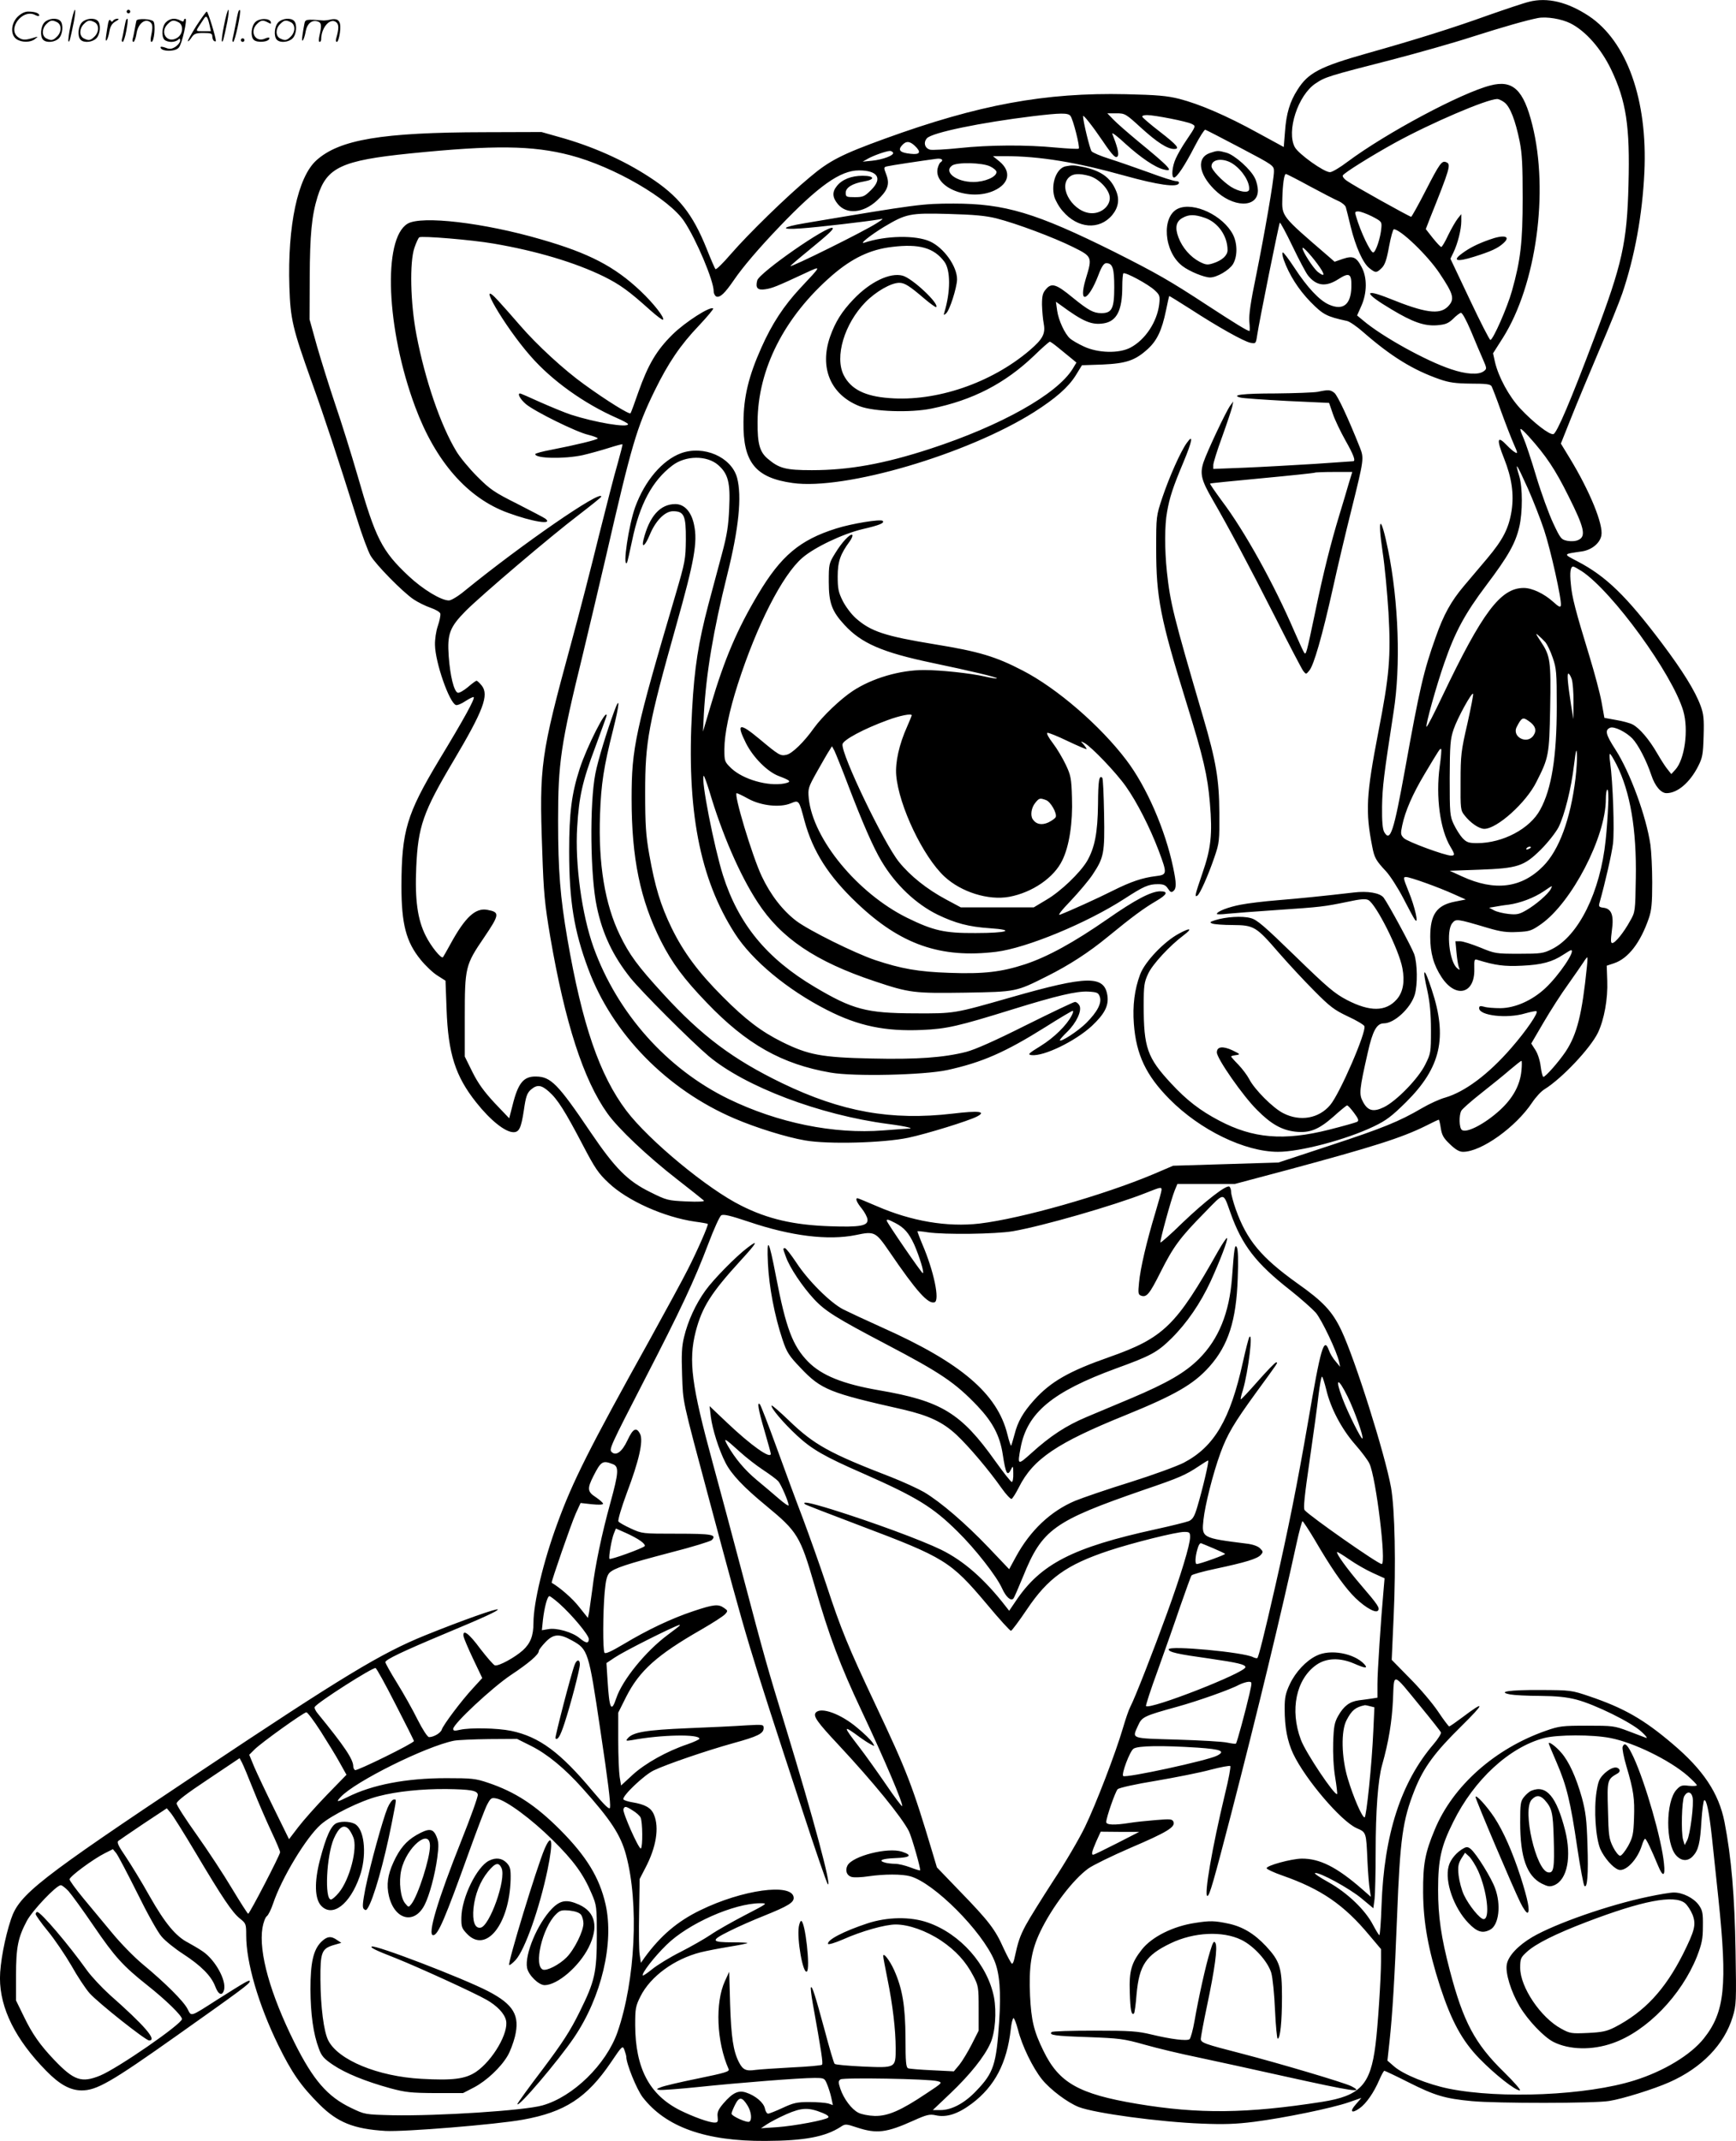
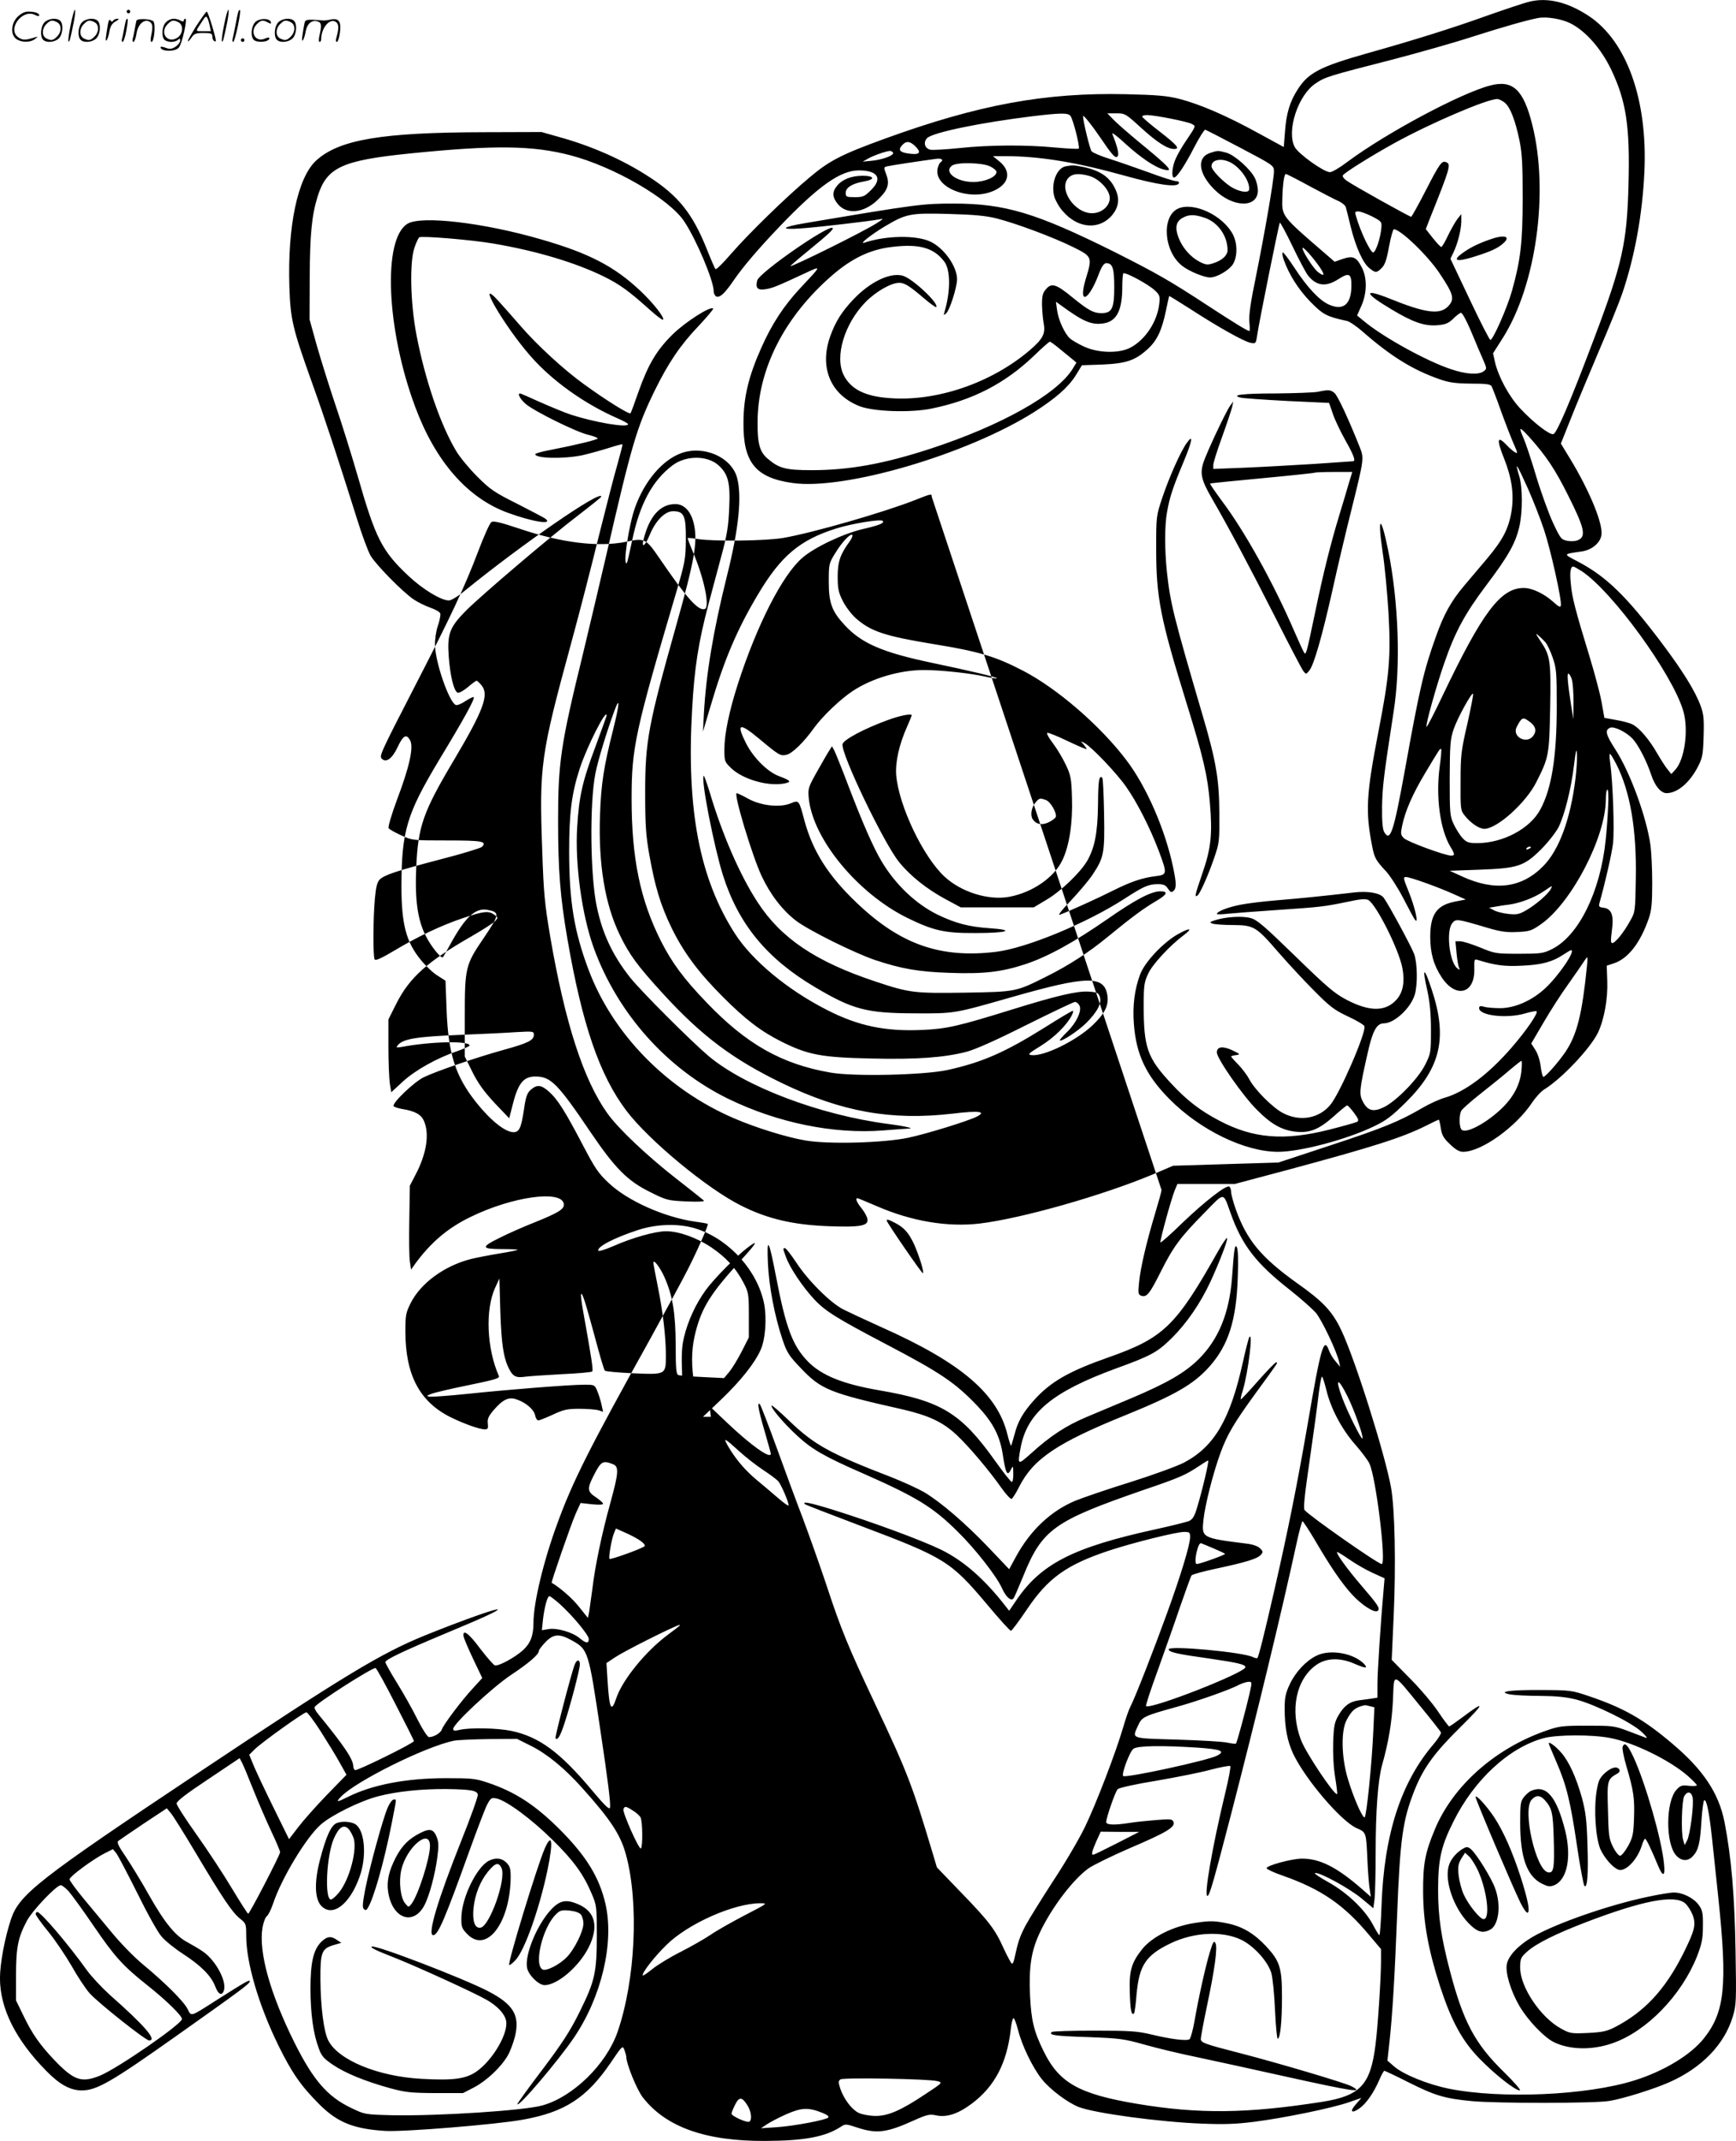
<svg xmlns="http://www.w3.org/2000/svg" version="1.0" viewBox="0 0 972.942 1199.799" preserveAspectRatio="xMidYMid meet">
  <g transform="translate(-1.016,1200.491) scale(0.1,-0.1)" fill="#000000" stroke="none">
-     <path d="M8580 11995 c-30 -7 -136 -43 -236 -78 -189 -68 -398 -134 -672 -211 -265 -75 -330 -109 -390 -204 -43 -67 -63 -134 -70 -234 l-7 -87 -145 79 c-176 97 -328 162 -441 191 -68 17 -124 22 -299 26 -452 10 -824 -58 -1350 -249 -242 -88 -311 -123 -421 -216 -131 -109 -344 -317 -442 -430 -44 -51 -83 -90 -87 -85 -4 4 -26 55 -49 113 -79 197 -158 297 -322 403 -147 96 -321 173 -505 224 l-99 28 -320 -1 c-574 -1 -813 -41 -942 -158 -104 -94 -162 -366 -151 -709 6 -182 18 -232 124 -529 75 -208 150 -437 254 -768 28 -91 63 -185 77 -209 30 -51 179 -203 241 -245 24 -16 66 -37 95 -47 29 -10 53 -24 55 -33 2 -9 -4 -40 -14 -69 -10 -28 -17 -77 -16 -107 2 -99 80 -322 117 -336 7 -3 32 7 54 22 23 15 44 25 46 22 8 -8 -52 -118 -195 -354 -181 -302 -209 -396 -210 -704 0 -214 26 -314 109 -415 27 -33 69 -73 94 -88 l44 -28 6 -162 c9 -246 49 -373 166 -520 80 -101 163 -167 209 -167 32 0 43 24 58 122 11 78 18 97 39 116 35 30 58 28 101 -10 49 -43 91 -110 189 -297 69 -132 88 -161 146 -215 105 -100 311 -192 483 -217 38 -5 71 -11 73 -13 5 -5 -57 -147 -112 -255 -26 -52 -123 -230 -215 -397 -336 -604 -431 -792 -517 -1029 -77 -209 -133 -443 -133 -554 0 -73 -17 -116 -60 -155 -45 -40 -134 -89 -156 -84 -8 2 -44 44 -82 93 -64 87 -100 113 -94 70 2 -11 26 -68 54 -127 l51 -107 -53 -58 c-64 -69 -166 -205 -174 -231 -6 -19 -45 -42 -71 -42 -9 0 -36 42 -65 99 -27 55 -79 147 -115 205 -36 58 -65 110 -65 116 0 14 91 58 337 161 216 90 293 126 293 134 0 10 -200 -61 -408 -145 -246 -100 -455 -226 -1272 -771 -896 -597 -1002 -681 -1048 -819 -35 -104 -62 -249 -62 -331 0 -169 87 -344 259 -519 75 -77 134 -109 198 -110 85 0 164 45 538 310 353 250 405 288 405 301 0 12 -20 0 -180 -101 -158 -101 -146 -97 -169 -53 -22 43 -124 145 -252 251 -48 40 -124 118 -170 174 -46 55 -119 143 -162 195 -42 51 -77 99 -77 106 0 16 133 114 199 147 l44 22 19 -23 c10 -13 63 -114 118 -224 54 -110 115 -220 136 -243 20 -24 75 -68 120 -97 101 -66 157 -122 180 -181 18 -49 40 -57 50 -20 13 54 -49 166 -118 214 -23 16 -61 38 -83 50 -69 35 -129 107 -216 260 -45 81 -107 181 -135 223 -40 58 -50 80 -41 87 7 5 70 49 142 97 l130 86 21 -25 c12 -13 75 -114 140 -223 151 -254 206 -336 249 -370 34 -27 35 -31 35 -94 0 -152 68 -386 179 -614 76 -155 127 -229 231 -333 102 -102 193 -138 370 -149 105 -6 622 36 770 63 235 42 359 122 494 321 64 95 66 96 76 69 5 -15 10 -31 10 -36 0 -40 58 -183 92 -228 129 -167 352 -247 688 -245 221 1 335 23 422 79 25 17 29 17 92 -4 110 -36 165 -29 316 39 73 33 91 37 123 30 61 -14 125 6 205 66 128 97 195 226 217 415 3 32 10 60 15 63 4 2 15 -26 25 -63 22 -90 83 -215 135 -280 47 -58 143 -130 206 -155 91 -35 454 -84 689 -93 122 -5 191 -3 293 10 172 22 437 77 530 109 l72 25 -31 -36 c-37 -41 -24 -54 21 -22 37 26 80 88 110 158 12 28 25 52 29 52 3 0 65 -29 136 -65 147 -74 204 -91 355 -105 138 -13 687 -13 769 1 73 11 252 67 337 105 181 80 308 211 355 366 20 65 21 86 16 371 -5 304 -23 522 -62 722 -32 161 -119 292 -292 438 -161 137 -272 200 -463 265 -103 35 -107 35 -275 36 -176 1 -248 -10 -170 -25 22 -4 97 -8 166 -8 92 -1 147 -6 205 -21 103 -27 309 -128 365 -181 25 -23 35 -37 24 -33 -11 4 -56 21 -100 38 -77 29 -86 30 -230 30 -138 0 -156 -2 -230 -28 -287 -100 -523 -310 -624 -555 -54 -129 -66 -193 -65 -351 1 -169 29 -322 95 -527 64 -195 123 -304 221 -405 88 -90 200 -178 226 -178 9 0 -30 45 -89 103 -163 159 -228 282 -303 568 -49 187 -66 303 -66 454 0 170 17 244 85 380 117 237 315 419 510 470 76 19 268 20 370 0 131 -25 333 -124 434 -212 28 -25 51 -48 51 -53 0 -4 -20 -5 -44 -3 -39 5 -48 2 -70 -22 -61 -66 -62 -304 -1 -369 30 -32 65 -33 93 -3 31 33 41 74 48 200 4 59 11 110 15 113 13 8 28 -64 44 -211 8 -77 24 -230 36 -340 51 -488 36 -636 -82 -784 -73 -92 -225 -184 -389 -235 -266 -84 -749 -105 -1041 -46 -117 24 -253 79 -305 124 l-38 33 12 110 c16 147 29 361 42 698 17 438 31 539 99 710 50 125 112 209 259 354 136 134 138 150 7 51 -36 -27 -69 -50 -73 -50 -4 1 -32 38 -62 83 -30 45 -101 129 -158 186 l-102 104 11 246 c13 284 7 598 -15 721 -34 187 -201 717 -278 879 -50 106 -102 162 -247 264 -204 146 -283 242 -345 415 -14 40 -26 84 -26 97 0 13 -5 27 -10 30 -17 11 -135 -81 -262 -202 -65 -64 -121 -113 -124 -111 -5 6 60 243 80 292 l15 36 161 0 161 0 297 79 c478 129 637 179 774 247 37 19 69 34 72 34 2 0 7 -21 11 -47 6 -39 15 -56 51 -90 32 -31 53 -43 74 -43 102 0 295 138 387 276 20 30 51 64 70 75 98 61 257 230 299 317 35 74 56 190 52 291 l-3 84 42 14 c79 27 147 115 194 252 15 43 19 83 19 200 0 80 -5 175 -10 211 -23 159 -114 407 -196 534 -55 85 -61 110 -29 123 23 8 88 -24 124 -61 33 -35 79 -124 106 -205 20 -61 54 -101 85 -101 61 0 130 58 177 150 25 49 28 67 31 170 3 97 0 124 -17 170 -31 84 -101 196 -215 348 -201 267 -314 377 -475 461 -82 43 -83 40 27 56 54 9 99 46 107 89 12 61 -65 249 -177 433 l-50 82 55 138 c30 76 101 246 157 378 57 132 116 278 132 325 70 206 113 442 124 680 19 405 -98 733 -311 875 -120 79 -233 106 -335 80z m232 -121 c85 -43 171 -141 227 -257 85 -177 107 -319 98 -647 -8 -324 -35 -445 -190 -855 -134 -356 -212 -539 -231 -543 -22 -5 -111 64 -186 144 -63 68 -121 175 -141 259 l-11 50 56 88 c186 296 258 817 164 1192 -49 197 -109 254 -235 221 -164 -42 -585 -267 -801 -428 -42 -32 -86 -58 -98 -58 -34 0 -175 101 -197 140 -48 89 17 291 116 357 55 37 72 42 427 133 146 38 351 96 455 130 173 55 299 91 365 104 49 9 132 -5 182 -30z m-369 -444 c31 -25 60 -99 84 -217 14 -69 17 -137 17 -318 0 -249 -12 -349 -60 -520 -26 -93 -106 -275 -121 -275 -5 0 -57 102 -116 227 l-108 228 17 35 c24 50 44 129 44 175 l0 40 -20 -25 c-11 -14 -35 -55 -53 -92 -17 -37 -35 -67 -39 -67 -4 -1 -25 22 -47 49 l-40 51 20 52 c117 292 123 312 94 323 -24 10 -36 -6 -115 -160 -41 -80 -78 -146 -81 -146 -9 0 -327 177 -361 202 -16 11 -25 24 -22 30 10 16 159 109 291 182 204 112 515 245 574 246 9 0 28 -9 42 -20z m-2434 -74 c15 -17 55 -176 47 -184 -4 -3 -62 0 -129 6 -164 16 -372 15 -541 -3 -77 -8 -150 -12 -163 -9 -30 8 -39 40 -18 64 29 32 301 88 596 124 152 18 194 19 208 2z m396 -67 c90 -82 148 -119 185 -119 36 0 18 21 -81 98 -52 40 -95 77 -97 83 -2 5 10 9 27 9 42 0 226 -36 251 -50 23 -12 24 -10 -32 -93 -22 -32 -48 -77 -58 -100 -21 -45 -26 -107 -10 -107 16 0 61 68 115 173 28 54 55 96 60 95 6 -2 94 -47 198 -102 186 -98 187 -99 187 -132 0 -46 -52 -346 -101 -589 -29 -139 -40 -215 -37 -252 3 -29 3 -53 1 -53 -12 0 -80 42 -235 143 -212 139 -284 180 -524 301 -438 218 -612 270 -899 270 -176 0 -206 -4 -835 -110 -131 -22 -142 -38 -20 -29 91 6 372 39 435 50 29 6 29 5 -10 -20 -70 -46 -485 -251 -485 -241 0 2 44 40 98 84 116 95 145 122 139 129 -22 21 -413 -251 -423 -294 -11 -42 2 -56 46 -49 39 6 62 15 225 91 91 42 92 45 -30 -85 -92 -99 -158 -199 -218 -334 -71 -159 -99 -274 -100 -416 -3 -226 67 -313 276 -342 291 -41 976 160 1352 397 121 77 192 139 234 206 l35 57 116 4 c133 6 183 23 254 88 51 47 78 104 101 215 9 44 17 80 18 81 1 1 54 -32 117 -72 157 -102 302 -183 338 -190 30 -6 31 -5 38 42 11 76 122 625 127 631 3 2 35 -57 71 -132 36 -75 75 -149 87 -164 47 -59 100 -66 171 -20 61 39 74 31 72 -46 -3 -98 -47 -132 -126 -97 -54 24 -121 96 -193 206 -31 47 -60 86 -65 86 -5 0 -3 -18 5 -41 30 -84 82 -166 150 -236 71 -72 90 -82 205 -107 14 -3 55 -31 90 -62 157 -137 280 -213 430 -265 52 -18 87 -23 173 -24 86 0 110 -3 117 -15 4 -8 29 -71 53 -140 25 -69 57 -151 71 -183 22 -49 23 -56 9 -48 -10 5 -31 23 -47 40 -55 58 -60 36 -16 -74 43 -108 56 -199 42 -292 -16 -100 -48 -162 -137 -268 -42 -50 -101 -119 -131 -155 -70 -83 -113 -159 -157 -285 -68 -190 -91 -290 -172 -740 -64 -353 -83 -412 -117 -353 -9 16 -13 60 -12 143 2 112 9 170 65 533 40 255 28 613 -31 904 -41 201 -61 195 -31 -10 12 -76 26 -229 33 -340 14 -249 5 -353 -57 -670 -68 -352 -73 -445 -34 -642 12 -63 21 -78 78 -139 22 -24 66 -92 96 -150 30 -58 59 -113 66 -121 22 -30 -1 74 -36 158 -30 75 -32 82 -15 82 23 0 182 -57 270 -97 l65 -29 -61 -12 c-102 -20 -138 -72 -138 -197 0 -91 19 -159 64 -227 79 -120 186 -93 183 45 -1 56 0 59 20 52 97 -30 148 -37 247 -32 111 5 170 21 232 62 21 14 40 25 43 25 28 0 -67 -141 -144 -213 -74 -69 -169 -111 -251 -112 -36 0 -77 3 -92 8 -22 6 -28 4 -28 -8 0 -42 157 -60 259 -29 29 8 57 14 62 12 15 -5 -58 -111 -140 -205 -128 -148 -261 -247 -371 -279 -30 -8 -89 -35 -130 -59 -128 -75 -219 -112 -517 -210 l-288 -95 -295 -9 -295 -9 -110 -47 c-283 -119 -740 -249 -975 -277 -181 -21 -382 13 -577 98 -56 24 -104 44 -107 44 -14 0 -4 -24 24 -58 16 -20 31 -48 32 -61 4 -36 -42 -44 -212 -38 -201 7 -346 40 -495 115 -190 94 -518 366 -644 532 -151 200 -248 483 -331 964 -40 234 -52 379 -52 661 0 325 14 425 138 930 36 149 94 396 130 550 144 627 172 723 273 930 77 157 144 256 249 366 46 49 82 92 79 95 -15 15 -157 -76 -228 -146 -89 -88 -136 -167 -191 -322 -21 -61 -41 -115 -44 -119 -5 -9 -132 69 -260 162 -113 81 -265 221 -359 330 -44 51 -99 113 -122 138 -134 147 33 -142 180 -309 119 -137 301 -267 483 -347 35 -15 64 -31 64 -35 0 -22 -183 9 -320 53 -36 12 -113 44 -172 70 -59 27 -110 49 -113 49 -17 0 1 -33 33 -60 49 -41 283 -157 350 -172 28 -7 52 -16 52 -20 0 -7 -118 -36 -262 -64 -49 -9 -88 -20 -88 -24 0 -25 161 -28 265 -6 39 9 104 27 145 40 41 13 77 23 79 21 1 -2 -11 -50 -27 -107 -17 -57 -64 -240 -106 -408 -41 -168 -111 -440 -156 -604 -170 -624 -178 -681 -161 -1156 8 -243 14 -300 45 -485 83 -483 186 -801 320 -989 60 -85 225 -241 391 -370 77 -60 145 -114 150 -119 6 -6 -30 -8 -98 -5 -104 5 -110 6 -204 53 -126 62 -196 133 -333 335 -183 271 -223 311 -305 312 -71 2 -102 -37 -133 -164 l-18 -70 -82 86 c-60 65 -92 109 -124 173 l-43 87 0 220 c0 280 3 293 108 447 88 130 89 142 19 155 -67 13 -125 -41 -207 -191 -21 -38 -40 -72 -42 -74 -9 -12 -68 61 -97 120 -46 91 -61 201 -53 384 10 228 38 309 208 595 168 283 201 370 159 423 -12 15 -25 27 -29 27 -4 0 -26 -16 -49 -36 -24 -20 -49 -34 -57 -31 -21 9 -42 94 -50 204 -9 125 5 163 96 255 89 89 478 420 631 536 70 54 128 100 128 104 1 41 -446 -268 -763 -526 -38 -32 -78 -56 -91 -56 -44 0 -146 62 -226 137 -150 141 -185 210 -286 563 -36 124 -92 303 -125 399 -32 95 -78 242 -102 325 l-42 151 1 235 c1 241 11 346 44 453 51 164 135 203 518 242 474 48 687 45 898 -10 245 -64 555 -244 639 -371 68 -102 165 -332 165 -391 0 -13 7 -26 15 -30 21 -7 48 19 98 92 49 72 140 179 256 300 219 229 341 315 445 315 106 0 134 -45 68 -110 -36 -36 -45 -40 -91 -40 -48 0 -51 2 -51 25 0 29 38 52 102 63 65 11 60 32 -7 32 -64 0 -116 -21 -145 -58 -27 -33 -25 -64 6 -101 49 -59 142 -51 219 20 60 56 73 90 53 144 -16 42 -16 43 5 48 20 5 192 31 275 42 30 4 43 -7 23 -20 -5 -3 -12 -18 -16 -34 -23 -107 180 -187 317 -124 85 39 97 107 30 163 l-37 30 65 0 c198 0 402 -34 675 -110 183 -51 294 -67 302 -42 3 7 -4 12 -16 12 -12 0 -81 22 -153 49 -73 26 -172 61 -220 76 -48 15 -93 34 -100 42 -10 13 -47 165 -48 197 0 12 53 -55 110 -139 58 -86 77 -104 86 -81 5 14 -6 56 -32 121 -4 11 29 -14 74 -56 86 -78 167 -133 215 -144 59 -15 35 11 -149 162 -54 45 -115 98 -133 117 l-35 36 50 0 c49 0 53 -2 139 -81z m-1268 -101 c38 -36 30 -51 -23 -45 -59 6 -73 20 -49 47 23 26 43 25 72 -2z m-122 -38 c9 -15 -57 -40 -119 -46 l-51 -5 30 17 c30 17 100 42 122 43 6 1 15 -4 18 -9z m545 -78 c19 -9 35 -23 35 -31 0 -28 -66 -56 -130 -56 -95 0 -168 56 -119 92 27 20 171 17 214 -5z m1789 -110 c69 -37 142 -75 163 -84 20 -9 39 -25 41 -35 3 -10 15 -58 27 -108 28 -114 69 -205 105 -233 35 -28 40 -27 69 1 18 18 28 47 41 120 10 53 22 97 27 97 37 0 188 -145 255 -245 81 -121 88 -147 47 -189 -47 -46 -127 -35 -327 46 -148 59 -143 31 12 -61 118 -71 183 -94 254 -89 48 4 63 10 90 35 17 18 38 33 44 35 8 2 30 -39 57 -102 24 -58 54 -129 67 -158 23 -53 23 -54 4 -68 -29 -21 -98 -17 -183 12 -139 46 -386 183 -491 272 l-35 29 24 54 c32 72 33 158 2 216 -30 58 -49 66 -106 47 l-46 -16 -39 34 c-260 224 -257 219 -254 323 2 75 10 135 20 135 3 0 63 -30 132 -68z m351 -170 c52 -27 55 -30 52 -63 -4 -56 -32 -139 -46 -139 -15 0 -71 116 -96 203 -8 24 -6 27 13 27 12 0 47 -13 77 -28z m-2105 -11 c114 -29 321 -107 428 -160 109 -54 110 -56 72 -180 -43 -145 14 -127 71 22 18 48 31 67 44 67 36 0 45 -28 45 -135 0 -119 -13 -145 -72 -145 -44 0 -72 15 -162 88 -91 75 -117 83 -148 47 -19 -21 -23 -38 -23 -88 1 -34 5 -82 10 -107 10 -55 -5 -85 -80 -149 -215 -183 -523 -288 -786 -267 -137 10 -215 50 -255 128 -52 103 3 288 122 410 58 59 143 108 189 108 30 0 57 -17 140 -88 34 -29 65 -51 67 -48 19 18 -134 162 -188 176 -71 19 -183 -35 -276 -133 -65 -68 -101 -126 -130 -207 -62 -176 2 -328 166 -392 80 -30 283 -37 401 -13 232 47 413 141 576 297 44 43 84 78 88 78 4 0 26 -16 49 -35 23 -19 55 -45 71 -58 l29 -24 -21 -35 c-88 -143 -403 -319 -798 -448 -260 -85 -456 -120 -664 -120 -147 0 -183 10 -247 64 -45 38 -58 84 -57 206 1 296 150 589 417 821 112 97 215 146 336 160 153 19 236 -5 294 -83 35 -47 35 -168 0 -283 -5 -17 -4 -18 9 -7 20 16 60 141 62 190 1 73 -73 178 -152 214 -80 36 -247 33 -367 -7 -33 -11 32 41 109 88 124 74 145 79 361 73 145 -4 209 -10 270 -25z m1812 -274 c31 -45 26 -55 -11 -26 -26 21 -86 114 -86 134 1 12 61 -55 97 -108z m-925 -129 c28 -26 30 -32 25 -78 -12 -99 -78 -199 -161 -243 -64 -34 -182 -31 -261 6 -33 15 -68 36 -78 45 -29 26 -64 101 -72 156 l-7 50 24 -17 c129 -95 176 -115 245 -104 72 12 103 73 103 205 0 38 3 72 6 75 10 9 140 -61 176 -95z m2096 -819 c97 -108 148 -184 222 -333 89 -177 101 -227 56 -247 -14 -7 -40 -9 -61 -5 -35 7 -39 12 -80 99 -24 51 -67 169 -95 262 -28 94 -60 190 -71 214 -29 67 -25 68 29 10z m-5 -291 c30 -68 71 -172 91 -233 37 -111 100 -394 94 -423 -2 -13 -12 -8 -44 21 -50 45 -117 77 -164 77 -130 0 -232 -137 -455 -604 -47 -99 -87 -177 -90 -174 -7 6 55 230 100 358 60 174 116 277 235 435 123 163 163 234 185 327 19 81 19 221 0 284 -27 89 -16 74 48 -68z m302 -464 c172 -114 508 -576 569 -783 31 -106 8 -273 -45 -330 l-22 -24 -19 24 c-11 12 -38 54 -60 92 -46 80 -100 142 -138 162 -15 8 -56 19 -92 25 l-66 12 -16 89 c-9 50 -40 165 -68 257 -78 255 -98 331 -104 404 -7 66 -2 98 13 98 5 0 26 -12 48 -26z m-203 -399 c9 -11 28 -49 40 -85 21 -60 23 -82 23 -275 0 -281 -29 -462 -93 -578 -57 -106 -209 -187 -353 -187 -47 0 -59 4 -82 28 -14 15 -36 50 -49 77 -22 47 -23 61 -23 260 1 186 3 217 22 273 21 62 101 208 109 199 3 -2 -12 -78 -32 -168 -35 -151 -38 -177 -38 -324 -1 -152 0 -162 22 -189 33 -43 82 -76 111 -76 71 0 234 146 292 263 69 136 72 150 77 412 5 269 1 295 -54 377 -26 39 -30 48 -13 33 13 -11 31 -29 41 -40z m147 -206 c6 -18 10 -75 10 -128 l-1 -96 -13 80 c-19 123 -23 175 -15 175 5 0 13 -14 19 -31z m-241 -235 c37 -25 46 -52 27 -80 -35 -54 -124 -9 -94 48 27 52 34 56 67 32z m262 -322 c-28 -228 -92 -401 -181 -491 -121 -123 -271 -142 -454 -58 l-70 32 165 6 c217 8 251 19 346 113 40 40 83 95 99 125 34 69 71 216 87 351 10 82 14 95 16 60 2 -25 -2 -87 -8 -138z m-761 68 c-23 -171 2 -355 61 -452 24 -40 25 -48 3 -48 -34 0 -246 78 -265 98 -18 18 -19 25 -9 72 17 81 59 176 124 285 86 144 88 147 94 142 3 -3 -1 -47 -8 -97z m991 10 c77 -153 113 -364 108 -637 -3 -185 -3 -189 -32 -239 -35 -64 -83 -124 -100 -124 -9 0 -9 17 -2 71 12 85 -2 122 -48 127 -23 3 -27 7 -22 25 34 122 68 272 76 333 9 72 0 343 -16 457 -4 26 -4 47 -1 47 4 0 20 -27 37 -60z m-47 -232 c-2 -51 -8 -138 -14 -192 -30 -290 -152 -536 -301 -610 -48 -24 -62 -26 -185 -26 -129 0 -135 1 -217 35 -47 19 -97 35 -112 35 l-27 0 6 -63 c3 -34 9 -71 13 -82 7 -18 6 -18 -9 -6 -44 35 -63 209 -28 252 21 26 24 26 199 -26 74 -22 108 -26 167 -23 68 3 79 7 132 44 172 121 363 489 363 700 0 30 4 54 9 54 5 0 7 -42 4 -92z m-433 -232 c0 -2 -7 -7 -16 -10 -8 -3 -12 -2 -9 4 6 10 25 14 25 6z m111 -234 c-15 -28 -82 -86 -135 -117 -41 -24 -55 -27 -101 -22 -29 3 -66 12 -81 20 l-28 15 30 5 c16 3 51 9 79 12 65 9 142 38 197 75 51 35 51 35 39 12z m203 -434 c-27 -266 -55 -379 -119 -476 -39 -58 -113 -142 -125 -142 -4 0 -11 26 -15 58 -4 33 -16 72 -30 93 l-23 36 69 118 c38 65 100 162 138 214 37 53 76 108 86 124 9 15 19 27 21 27 2 0 1 -24 -2 -52z m-367 -584 c-8 -81 -48 -153 -118 -218 -84 -78 -191 -134 -216 -113 -15 11 -17 81 -3 107 5 10 56 55 112 99 57 45 129 103 161 131 32 27 61 50 64 50 3 0 3 -25 0 -56z m-2017 -668 c0 -7 -16 -65 -35 -128 -49 -162 -84 -312 -91 -390 -6 -59 -5 -68 11 -74 31 -12 48 9 110 133 71 141 108 192 246 332 114 117 103 117 145 0 65 -183 143 -284 336 -435 58 -46 122 -103 142 -125 34 -40 119 -219 131 -276 l6 -28 -25 30 c-15 17 -32 45 -38 63 -28 76 -45 19 -117 -402 -61 -352 -110 -597 -185 -926 -61 -268 -92 -389 -99 -397 -3 -2 -14 0 -24 5 -52 28 -473 67 -473 44 0 -16 50 -27 230 -52 158 -23 200 -33 200 -48 0 -31 -535 -240 -557 -218 -3 2 26 92 65 198 38 106 95 267 126 359 32 91 60 170 64 175 4 6 66 23 137 38 164 35 231 55 251 77 14 16 14 19 -4 37 -12 12 -40 22 -73 26 -254 32 -255 32 -244 135 9 82 53 258 95 373 38 104 75 167 200 339 127 174 124 169 112 169 -5 0 -51 -47 -102 -105 -51 -58 -94 -104 -96 -102 -2 1 3 25 12 52 30 102 59 337 35 295 -4 -8 -20 -70 -35 -138 -71 -322 -160 -474 -331 -564 -39 -20 -173 -69 -300 -109 -126 -39 -266 -87 -310 -105 -137 -58 -251 -166 -331 -313 l-38 -70 -115 121 c-131 137 -268 255 -362 311 -35 20 -118 58 -184 84 -345 133 -432 181 -573 317 -51 49 -95 87 -97 84 -9 -9 67 -99 142 -168 83 -77 154 -118 367 -211 304 -134 395 -190 533 -327 100 -98 219 -251 249 -318 22 -49 50 -74 64 -57 4 4 28 60 54 123 107 265 172 311 675 485 203 69 236 84 311 134 25 17 48 31 51 31 7 0 -31 -161 -61 -261 -15 -51 -25 -68 -46 -78 -15 -6 -99 -27 -186 -46 -466 -102 -646 -194 -786 -404 l-36 -53 -18 23 c-120 155 -237 257 -363 319 -111 54 -382 154 -609 225 -130 40 -173 48 -154 30 3 -3 142 -57 309 -120 474 -179 507 -199 710 -440 69 -83 130 -150 135 -149 5 0 45 54 89 119 118 176 222 251 460 330 133 44 377 105 422 105 30 0 33 -3 33 -29 0 -43 -52 -214 -129 -426 -74 -204 -180 -476 -206 -525 -9 -17 -27 -70 -41 -118 -41 -140 -151 -427 -214 -557 -32 -66 -111 -201 -176 -299 -64 -99 -134 -211 -155 -250 -34 -64 -43 -92 -64 -188 -3 -16 -9 -28 -13 -28 -4 0 -25 39 -47 86 -47 106 -82 152 -246 321 l-128 133 -26 87 c-112 374 -141 449 -317 822 -154 326 -195 426 -277 676 -35 105 -94 271 -131 370 -38 99 -105 281 -150 405 -45 124 -86 229 -91 235 -17 18 -9 -30 26 -149 19 -66 35 -123 35 -128 0 -32 -110 46 -244 173 l-99 94 7 -60 c9 -70 45 -185 82 -257 33 -65 102 -138 230 -243 174 -144 189 -168 269 -444 83 -288 143 -447 265 -706 127 -269 235 -523 226 -532 -2 -2 -44 53 -92 124 -48 70 -115 164 -149 208 -94 122 -93 126 10 50 17 -12 41 -28 55 -35 24 -13 24 -13 9 11 -9 13 -46 50 -84 81 -93 79 -205 119 -233 85 -16 -19 8 -53 129 -182 193 -207 352 -402 393 -482 16 -32 68 -214 63 -220 -2 -1 -27 6 -55 17 -29 11 -67 20 -85 20 -17 0 -42 3 -54 6 -45 12 -22 23 55 26 85 3 98 16 37 36 -79 26 -276 -24 -305 -77 -15 -29 -4 -58 25 -65 13 -3 54 -2 92 4 89 13 189 13 235 0 133 -37 402 -307 471 -472 30 -72 38 -174 27 -342 -16 -241 -31 -287 -128 -388 -65 -69 -138 -108 -200 -108 l-44 0 100 95 c109 104 190 205 223 280 27 60 35 175 20 257 -36 183 -189 356 -371 419 -97 34 -227 32 -339 -5 -133 -44 -227 -93 -220 -115 2 -5 39 6 83 25 105 47 237 84 296 84 73 0 171 -35 254 -90 83 -56 139 -117 182 -200 27 -52 29 -62 29 -180 l0 -125 -39 -77 c-22 -43 -53 -94 -69 -114 l-31 -37 -120 6 c-67 3 -128 8 -136 11 -12 5 -15 34 -15 169 -1 180 -17 277 -64 382 -25 55 -61 101 -61 78 0 -6 11 -64 24 -129 29 -142 46 -285 46 -388 0 -111 1 -110 -185 -102 -82 4 -153 10 -157 15 -5 4 -30 90 -57 192 -53 195 -69 245 -76 237 -3 -3 2 -43 10 -89 49 -273 59 -339 52 -345 -4 -4 -80 -11 -169 -15 -90 -5 -181 -11 -204 -14 -54 -8 -71 1 -93 44 -31 61 -43 138 -49 326 l-5 180 -24 -52 c-56 -122 -47 -341 21 -494 6 -13 -21 -21 -172 -52 -99 -20 -192 -42 -208 -49 -26 -10 -27 -12 -8 -15 12 -2 109 5 215 16 229 24 570 51 652 51 57 0 58 -1 72 -34 8 -19 19 -53 24 -76 l9 -42 -26 9 c-15 4 -63 8 -107 8 -69 0 -89 -5 -149 -33 -37 -17 -74 -32 -81 -32 -7 0 -15 13 -18 29 -7 33 -53 72 -105 89 -43 15 -76 -1 -127 -60 -29 -34 -36 -50 -33 -75 3 -28 1 -33 -17 -33 -31 0 -119 32 -194 69 -172 87 -250 236 -251 477 0 93 2 106 30 162 56 111 188 208 336 246 32 8 104 22 159 31 55 9 102 18 104 21 2 2 -34 4 -80 4 -125 0 -128 10 -23 62 49 25 136 63 194 86 139 56 172 76 168 105 -11 80 -288 42 -523 -73 -128 -62 -223 -143 -312 -265 l-21 -30 -7 47 c-4 25 -5 131 -3 234 l3 189 31 60 c62 117 80 228 49 301 -16 38 -49 57 -122 69 -24 4 -45 11 -49 16 -10 17 117 138 171 163 71 34 296 111 444 152 138 38 171 54 171 85 0 20 -4 20 -97 15 -54 -4 -202 -11 -328 -16 -235 -10 -308 -22 -337 -57 -12 -14 -9 -15 22 -10 165 31 380 35 380 8 0 -4 -30 -18 -67 -31 -116 -39 -237 -107 -307 -171 l-65 -60 -8 48 c-4 26 -8 118 -8 204 l0 156 44 88 c75 148 174 236 422 378 64 37 123 75 133 86 16 18 16 20 -6 35 -32 23 -58 20 -172 -18 -123 -41 -256 -104 -391 -185 -69 -41 -102 -56 -107 -48 -10 15 -9 226 1 340 6 67 13 93 27 108 27 26 93 48 344 114 118 30 221 62 229 69 30 31 2 36 -195 36 -193 0 -195 0 -258 29 -35 16 -67 34 -70 40 -4 7 17 78 47 159 69 182 93 291 75 330 -21 42 -40 33 -72 -36 -30 -64 -64 -88 -88 -64 -15 15 -8 31 183 402 205 397 282 562 357 760 32 85 65 158 74 164 13 8 50 -1 155 -36 236 -80 445 -106 601 -74 103 22 110 18 185 -91 154 -226 219 -298 255 -286 30 11 -4 175 -69 326 -16 38 -28 71 -27 72 2 1 28 -1 58 -6 97 -14 380 -10 476 6 168 29 567 144 744 214 88 35 90 35 90 17z m-1492 -185 c50 -26 76 -56 106 -121 29 -66 58 -160 48 -160 -7 0 -202 284 -202 294 0 10 9 7 48 -13z m2415 -933 c24 -103 85 -220 162 -308 36 -41 72 -89 80 -107 37 -76 96 -563 69 -563 -21 0 -403 268 -432 302 -8 10 -1 79 28 278 21 146 44 311 50 368 7 56 15 102 19 102 4 0 14 -33 24 -72z m120 -40 c39 -79 91 -227 83 -235 -6 -7 -82 145 -112 225 -44 116 -26 122 29 10z m-3402 -313 c31 -28 87 -72 125 -97 38 -25 77 -54 86 -64 16 -19 58 -115 58 -135 0 -6 -26 12 -57 39 -32 28 -87 74 -123 104 -67 56 -120 120 -161 191 -27 49 -21 46 72 -38z m-717 -65 c36 -13 34 -46 -13 -217 -48 -173 -86 -355 -101 -483 -7 -52 -15 -110 -18 -129 l-7 -33 -48 60 c-36 47 -107 109 -155 137 -4 3 109 330 135 388 l27 59 63 -7 c38 -4 63 -3 63 3 0 5 -18 21 -40 36 -48 31 -50 48 -14 119 42 83 52 89 108 67z m3936 -427 c87 -149 149 -239 205 -301 56 -62 131 -110 147 -94 14 14 2 32 -96 146 -77 90 -139 176 -132 183 2 2 33 -17 69 -42 36 -25 95 -59 131 -75 l66 -30 -5 -58 c-16 -176 -35 -467 -35 -534 l0 -77 -32 -5 c-18 -3 -51 -7 -73 -10 -51 -7 -84 -32 -115 -87 -21 -37 -25 -60 -28 -149 -2 -62 2 -142 11 -195 8 -49 13 -92 11 -94 -12 -13 -176 231 -203 304 -63 167 -27 340 87 420 56 39 131 41 209 8 64 -28 82 -30 60 -5 -57 62 -192 87 -269 48 -58 -28 -117 -91 -149 -159 -24 -51 -29 -75 -29 -137 0 -106 15 -183 48 -254 69 -144 268 -377 355 -416 55 -24 54 -22 61 -185 3 -66 9 -138 13 -160 l6 -40 -49 43 c-142 124 -238 172 -339 171 -58 -1 -198 -39 -196 -54 0 -5 40 -24 89 -41 217 -76 345 -164 487 -335 l65 -77 0 -69 c0 -92 -18 -369 -31 -468 -28 -224 -85 -285 -299 -319 -422 -66 -691 -69 -1038 -11 -327 55 -437 118 -524 297 -54 110 -68 170 -75 308 -7 165 6 252 57 359 66 138 184 293 270 355 25 18 131 70 235 115 206 88 253 117 242 146 -7 16 -16 17 -100 10 -50 -4 -117 -11 -147 -16 -82 -13 -130 -12 -130 5 0 25 51 171 64 184 8 8 102 29 214 47 110 19 248 46 306 62 57 15 108 24 111 21 4 -4 -9 -74 -29 -155 -73 -304 -119 -573 -99 -573 12 0 35 82 132 455 146 564 285 1140 367 1518 15 70 31 127 34 127 3 0 35 -48 70 -107z m-3779 -4 c17 -12 27 -25 22 -29 -13 -13 -193 -78 -197 -71 -6 9 12 112 25 143 l11 27 54 -24 c30 -13 69 -34 85 -46z m3212 -42 c31 -13 60 -27 63 -30 5 -4 -140 -57 -159 -57 -10 0 -9 39 4 83 6 23 15 37 22 33 7 -2 38 -16 70 -29z m-3668 -309 c70 -62 165 -176 165 -198 0 -27 -16 -25 -52 5 -39 33 -129 59 -175 50 l-36 -6 6 58 c8 70 25 133 36 133 5 0 30 -19 56 -42z m675 -122 c0 -2 -31 -26 -69 -54 -123 -92 -253 -252 -287 -354 -28 -84 -39 -61 -49 102 l-6 95 48 32 c52 35 317 168 361 182 1 1 2 -1 2 -3z m-605 -84 c91 -50 94 -59 159 -497 44 -292 59 -417 55 -440 -3 -14 -28 10 -97 92 -181 217 -299 305 -457 338 -77 16 -229 19 -287 6 -30 -7 -38 -6 -38 5 0 28 218 231 322 301 104 69 158 116 158 136 0 6 17 28 37 49 45 47 78 49 148 10z m-988 -358 c56 -109 103 -202 103 -206 0 -12 -320 -169 -330 -163 -6 4 -10 13 -10 21 0 40 -51 115 -198 295 -13 15 -21 32 -18 38 16 26 325 223 341 218 6 -2 56 -93 112 -203z m5745 -13 c60 -73 112 -139 114 -145 2 -6 -16 -36 -41 -65 -184 -215 -278 -507 -292 -904 -3 -92 -9 -167 -12 -167 -3 0 -19 26 -36 58 -43 83 -143 179 -248 238 -49 27 -83 50 -77 52 22 8 194 -86 261 -142 l66 -55 7 52 c3 29 6 147 6 262 0 230 13 406 36 488 37 131 55 242 61 365 7 157 -7 161 155 -37z m-959 72 c-22 -95 -70 -274 -76 -279 -2 -3 -24 0 -48 5 -25 6 -151 13 -282 17 -265 8 -253 3 -218 80 21 47 33 53 218 104 116 32 300 97 349 124 16 8 39 15 51 16 21 0 21 0 6 -67z m676 -70 l24 -6 -6 -131 c-8 -187 -39 -486 -49 -486 -14 0 -64 116 -94 217 -36 119 -39 268 -7 328 29 56 50 73 103 84 3 0 16 -2 29 -6z m-5882 -140 c38 -60 87 -139 107 -176 l38 -68 -109 -112 c-60 -62 -132 -143 -161 -181 l-52 -68 -83 169 c-46 93 -96 199 -112 236 l-28 68 29 29 c36 37 275 208 291 209 6 1 42 -47 80 -106z m1179 -82 c92 -46 190 -127 289 -238 157 -175 214 -261 244 -374 73 -271 52 -703 -48 -992 -63 -181 -249 -363 -421 -411 -102 -29 -588 -60 -840 -55 -155 4 -155 4 -232 41 -132 63 -212 155 -317 365 -136 273 -202 507 -180 644 5 29 16 59 24 65 9 6 25 39 36 72 48 143 186 371 267 442 60 53 224 134 324 159 103 27 244 41 380 40 135 -2 172 -8 176 -31 2 -10 -39 -125 -91 -255 -134 -336 -193 -533 -159 -533 27 0 65 89 202 470 43 119 87 235 99 259 21 40 25 43 54 37 55 -11 197 -116 313 -231 119 -117 174 -193 220 -302 28 -65 29 -74 29 -233 0 -209 -11 -258 -96 -429 -53 -108 -97 -175 -208 -323 -78 -102 -141 -190 -141 -194 0 -27 229 242 317 372 154 227 226 530 177 747 -34 150 -107 269 -255 418 -139 139 -252 212 -403 263 -71 24 -92 26 -235 26 -225 0 -416 -37 -553 -106 -60 -30 -67 -30 -38 1 82 87 476 283 635 315 22 4 110 8 196 9 l157 1 78 -39z m3737 -10 c131 -9 157 -20 108 -45 -52 -27 -513 -127 -526 -114 -11 10 37 139 58 153 24 17 158 19 360 6z m-5293 -236 c28 -71 74 -176 101 -234 27 -57 49 -109 49 -116 0 -15 -171 -345 -179 -345 -3 0 -44 64 -91 142 -47 79 -136 214 -197 300 -62 87 -113 166 -113 176 0 13 55 55 177 136 l176 118 13 -24 c7 -13 36 -82 64 -153z m8066 -41 c9 -36 -13 -209 -30 -242 l-14 -27 -9 30 c-12 43 -7 218 6 243 16 30 39 28 47 -4z m-5940 -75 c19 -11 39 -29 44 -39 12 -23 13 -167 2 -174 -11 -7 -104 203 -98 220 7 18 13 18 52 -7z m2714 -184 c-69 -35 -128 -64 -132 -64 -13 -1 -9 16 16 74 l25 55 108 -1 108 0 -125 -64z m-5876 -268 c17 -19 81 -107 143 -198 116 -170 163 -222 298 -329 105 -83 195 -171 195 -190 -1 -28 -358 -275 -459 -317 -104 -42 -146 -28 -257 88 -78 82 -123 145 -170 243 l-44 90 0 140 c0 158 11 212 60 305 32 60 166 201 191 201 7 0 26 -15 43 -33z m3791 -135 c-71 -37 -158 -86 -191 -109 -34 -23 -111 -67 -170 -97 -60 -30 -131 -74 -158 -96 -27 -22 -51 -38 -53 -36 -10 9 63 104 133 172 121 119 376 232 524 233 45 0 44 0 -85 -67z m1079 -930 c30 -8 29 -9 -62 -69 -143 -96 -215 -127 -289 -126 -34 1 -75 9 -92 18 -38 19 -82 78 -101 134 -12 37 -12 44 1 53 16 11 497 3 543 -10z m-1064 -137 c21 -34 26 -80 10 -90 -13 -8 -100 31 -100 45 0 6 9 28 20 50 23 46 39 45 70 -5z m420 -41 c25 -10 38 -20 32 -26 -14 -14 -189 -47 -287 -54 l-90 -6 33 22 c18 12 67 38 110 57 85 37 123 39 202 7z M8355 10661 c-65 -23 -112 -47 -153 -78 -54 -40 -26 -47 69 -17 96 30 135 48 166 77 43 39 2 49 -82 18z M6790 11147 c-74 -26 -63 -115 25 -203 103 -104 245 -107 245 -6 0 18 -7 49 -16 67 -23 50 -114 131 -160 144 -47 13 -50 13 -94 -2z m131 -61 c53 -36 94 -102 90 -143 -2 -22 -55 -14 -102 15 -48 31 -109 95 -109 115 0 42 68 49 121 13z M5983 11073 c-51 -10 -84 -96 -64 -170 6 -21 27 -59 48 -82 83 -97 204 -107 276 -22 35 42 43 88 22 137 -30 73 -84 112 -183 133 -54 11 -60 11 -99 4z m132 -54 c56 -16 115 -79 115 -124 0 -45 -46 -85 -99 -85 -101 0 -192 139 -131 200 22 22 56 25 115 9z M6613 10836 c-95 -43 -81 -242 24 -322 39 -30 122 -64 155 -64 38 0 106 40 128 74 26 43 26 114 1 165 -55 108 -220 186 -308 147z m150 -52 c73 -25 127 -101 127 -181 0 -29 -30 -57 -79 -73 -33 -11 -42 -10 -78 8 -51 27 -96 78 -118 136 -21 55 -14 90 23 110 35 20 68 20 125 0z M2294 10751 c-140 -85 -119 -591 43 -1026 114 -307 294 -512 520 -594 139 -51 255 -69 210 -33 -6 5 -77 42 -157 83 -130 65 -153 81 -225 153 -45 45 -98 109 -118 143 -88 146 -175 400 -223 652 -34 178 -39 407 -11 488 10 29 22 55 27 58 15 9 293 -14 415 -35 241 -41 459 -106 620 -185 90 -45 139 -80 260 -189 36 -32 68 -56 71 -53 11 10 -53 92 -126 161 -146 138 -289 212 -556 289 -322 94 -673 135 -750 88z M7395 9809 c-22 -4 -128 -8 -235 -9 -185 0 -254 -9 -198 -23 12 -4 130 -12 260 -19 l237 -11 21 -61 c11 -33 43 -100 70 -148 47 -83 60 -118 43 -118 -5 0 -102 -7 -218 -15 -115 -7 -290 -17 -387 -21 l-178 -7 0 22 c0 12 22 83 50 159 27 75 52 151 56 167 l6 30 -17 -23 c-24 -33 -130 -258 -150 -318 -21 -65 -12 -100 51 -209 88 -152 205 -371 349 -655 79 -157 151 -294 159 -305 16 -20 16 -20 34 2 25 29 72 191 132 460 27 123 74 321 104 440 71 286 71 289 48 349 -68 171 -125 291 -143 307 -23 18 -33 19 -94 6z m175 -511 c-10 -35 -34 -116 -54 -181 -48 -159 -88 -316 -136 -548 -48 -229 -50 -234 -60 -223 -4 5 -29 59 -55 119 -114 266 -280 565 -407 733 -38 52 -68 95 -66 97 2 2 134 15 293 30 160 15 292 29 294 31 2 2 51 4 107 4 l103 0 -19 -62z M6661 9522 c-35 -49 -97 -189 -136 -304 -35 -105 -35 -106 -35 -289 0 -272 23 -390 170 -864 95 -307 118 -406 131 -560 15 -176 6 -256 -42 -394 -42 -123 -45 -136 -28 -125 14 9 59 109 95 214 28 81 29 93 28 250 -1 185 -18 289 -92 540 -166 566 -183 635 -202 811 -13 123 -13 261 1 335 14 81 33 139 91 277 51 122 58 164 19 109z M3827 9465 c-105 -39 -203 -154 -257 -302 -36 -99 -72 -340 -46 -312 2 2 15 58 29 125 42 203 113 335 225 420 74 57 194 58 257 3 56 -49 69 -99 62 -241 -4 -98 -12 -151 -41 -258 -20 -74 -54 -202 -76 -284 -55 -209 -78 -352 -91 -588 -32 -562 42 -947 240 -1255 96 -150 294 -315 516 -428 176 -90 326 -121 533 -112 138 6 200 20 509 116 245 76 357 102 421 99 51 -3 58 -6 66 -29 12 -35 -13 -84 -76 -147 -46 -46 -148 -112 -148 -96 0 3 18 24 41 46 52 51 84 119 69 148 -6 11 -17 20 -25 20 -8 0 -131 -59 -274 -130 -173 -87 -286 -137 -336 -150 -127 -32 -276 -43 -533 -37 -277 6 -351 20 -497 92 -119 59 -208 127 -335 255 -136 136 -219 248 -286 385 -62 128 -93 231 -125 411 -19 107 -23 166 -23 349 0 286 18 380 174 935 101 359 121 466 100 564 -15 73 -54 116 -105 116 -85 0 -146 -68 -179 -202 -11 -49 11 -30 35 28 32 79 85 134 131 134 62 0 73 -24 72 -159 -1 -110 -4 -125 -57 -306 -227 -769 -247 -861 -247 -1145 0 -335 48 -568 165 -800 62 -122 128 -211 256 -344 224 -234 422 -345 694 -392 130 -23 521 -14 653 14 197 43 326 100 551 241 79 50 148 91 153 91 5 0 2 -12 -6 -27 -28 -54 -98 -123 -174 -170 -68 -42 -74 -48 -51 -51 69 -8 244 77 338 163 71 67 95 112 88 168 -16 117 -110 116 -540 -7 -322 -92 -315 -91 -542 -90 -270 1 -347 22 -559 148 -268 159 -427 352 -514 626 -50 159 -125 541 -108 557 2 3 16 -35 31 -83 71 -241 171 -472 271 -625 131 -202 326 -333 656 -443 197 -66 220 -68 508 -64 287 5 283 4 460 93 120 60 232 132 340 221 134 110 202 160 269 199 63 37 71 55 23 55 -51 -1 -138 -46 -297 -157 -186 -129 -333 -210 -460 -252 -132 -43 -230 -55 -424 -48 -175 6 -270 23 -417 72 -115 39 -369 165 -441 219 -76 58 -144 145 -194 251 -54 115 -159 465 -140 465 4 0 34 -14 66 -32 72 -39 177 -50 237 -25 46 19 46 19 77 -98 47 -172 134 -309 293 -460 245 -234 470 -312 782 -274 169 21 506 160 718 297 108 70 135 82 188 82 31 0 43 -5 56 -25 13 -20 19 -23 30 -14 18 15 18 43 -1 133 -44 210 -148 451 -262 601 -146 193 -389 403 -581 502 -152 79 -246 107 -492 147 -281 46 -359 72 -443 146 -26 23 -58 66 -74 98 -24 48 -28 69 -28 137 0 83 15 125 68 197 11 15 17 31 14 35 -11 10 -59 -41 -97 -104 -34 -55 -35 -61 -35 -158 0 -118 17 -165 87 -241 95 -104 212 -155 493 -214 215 -45 367 -81 362 -87 -3 -2 -34 3 -69 11 -79 18 -246 36 -339 36 -136 0 -291 -46 -399 -117 -70 -46 -171 -143 -218 -208 -55 -78 -123 -144 -154 -150 -34 -8 -43 -2 -152 89 -113 94 -131 88 -75 -24 41 -81 122 -162 186 -185 66 -25 72 -32 28 -41 -91 -17 -230 23 -296 85 -38 37 -39 39 -39 107 0 85 27 214 75 364 107 332 250 612 361 708 67 59 229 136 340 162 95 22 123 34 111 46 -11 11 -173 -15 -261 -43 -203 -64 -309 -153 -437 -368 -116 -194 -189 -364 -265 -622 l-44 -148 5 100 c13 227 53 466 130 775 66 263 84 443 56 548 -32 116 -187 183 -314 137z m1293 -1469 c0 -2 -11 -29 -25 -61 -46 -102 -68 -203 -62 -275 15 -172 151 -457 271 -568 94 -87 246 -134 362 -113 130 24 252 108 298 205 39 79 59 211 54 351 -3 109 -7 126 -35 185 -17 36 -49 90 -72 120 -24 31 -37 56 -31 58 6 2 58 -19 116 -47 57 -27 104 -47 104 -44 0 4 -8 15 -17 26 -18 19 -17 20 5 8 39 -21 177 -165 232 -243 63 -89 135 -231 184 -360 49 -131 48 -135 -16 -143 -75 -9 -140 -31 -242 -82 -83 -42 -240 -113 -295 -134 -15 -6 7 23 61 79 46 49 101 114 122 146 63 95 68 119 64 339 -2 108 -6 199 -10 203 -18 17 -23 -15 -24 -149 -2 -158 -18 -242 -61 -317 -39 -66 -148 -171 -229 -218 l-70 -42 -205 0 -204 0 -84 45 c-106 57 -199 131 -262 209 -84 103 -325 604 -317 660 3 24 118 86 252 135 70 26 136 39 136 27z m-355 -395 c78 -204 140 -347 186 -423 78 -131 192 -239 314 -299 100 -48 174 -68 293 -76 147 -10 98 -27 -80 -27 -174 -1 -236 13 -385 86 -276 137 -526 439 -550 668 -5 56 -4 61 47 152 29 51 59 104 68 117 l15 24 14 -26 c7 -15 43 -103 78 -196z m1108 -80 c26 -10 62 -74 54 -95 -3 -7 -21 -20 -41 -30 -37 -17 -69 -11 -88 18 -14 21 -8 63 13 90 23 29 27 30 62 17z M3453 8020 c-41 -111 -92 -277 -106 -350 -33 -168 -29 -574 8 -747 32 -153 91 -276 189 -399 65 -80 335 -350 437 -437 205 -172 624 -331 1008 -381 99 -13 152 -26 110 -26 -8 0 -70 -5 -138 -10 -277 -22 -591 42 -867 176 -346 168 -624 481 -757 849 -66 184 -105 469 -92 675 10 169 29 256 101 447 35 95 64 175 64 178 0 44 -111 -175 -151 -298 -45 -139 -59 -247 -59 -463 0 -277 27 -445 107 -659 135 -364 442 -677 819 -838 121 -52 291 -105 396 -123 130 -23 442 -14 579 15 104 22 336 94 383 118 57 29 14 35 -135 17 -344 -40 -622 10 -954 170 -277 134 -452 265 -668 501 -143 156 -190 220 -243 330 -84 173 -121 399 -111 675 6 172 21 268 73 474 37 148 40 196 7 106z M7595 7003 c-163 -19 -312 -34 -424 -43 -74 -6 -167 -17 -207 -25 -69 -13 -134 -38 -134 -52 0 -3 26 -3 58 1 31 3 156 13 277 21 251 17 265 19 397 46 73 16 102 18 117 10 44 -24 172 -278 191 -382 14 -75 4 -134 -32 -175 -61 -69 -150 -70 -279 -3 -69 36 -108 69 -289 245 -176 171 -215 205 -251 214 -47 13 -139 7 -199 -12 -30 -10 -32 -12 -15 -19 11 -4 62 -8 114 -8 119 -1 131 -8 257 -154 54 -62 143 -158 199 -214 89 -90 113 -108 189 -144 48 -22 90 -47 93 -55 12 -32 -138 -379 -192 -442 -63 -75 -168 -94 -262 -46 -57 28 -162 133 -192 192 -11 21 -38 57 -60 80 -23 23 -41 44 -41 46 0 3 12 6 28 8 25 4 24 5 -21 27 -54 25 -87 21 -87 -12 0 -34 146 -244 225 -322 78 -79 138 -113 214 -122 80 -9 131 11 213 83 39 35 74 64 78 64 5 0 22 -19 39 -42 25 -33 28 -44 17 -50 -7 -4 -78 -24 -157 -44 -253 -64 -427 -49 -616 51 -107 56 -183 115 -269 208 -134 144 -154 201 -154 437 0 112 3 131 25 178 24 53 122 158 198 215 53 40 39 45 -25 10 -83 -44 -191 -157 -218 -229 -31 -83 -43 -174 -35 -278 13 -171 68 -288 200 -421 171 -173 422 -295 608 -295 124 0 382 68 536 142 71 34 101 57 182 137 194 193 233 361 143 631 -43 131 -55 127 -24 -8 14 -66 20 -128 20 -220 0 -125 -1 -131 -32 -193 -39 -79 -162 -205 -232 -239 -60 -29 -91 -20 -118 32 -22 41 -19 68 28 275 27 121 50 163 90 163 59 0 150 85 173 160 17 56 15 176 -3 228 -15 41 -143 278 -171 316 -20 27 -90 39 -170 29z M6838 4995 c-236 -420 -306 -488 -613 -596 -225 -79 -326 -137 -419 -240 -62 -69 -92 -121 -110 -193 -9 -32 -17 -61 -19 -63 -2 -2 -12 27 -21 64 -56 227 -259 401 -703 599 -89 40 -185 85 -215 100 -72 36 -198 161 -264 262 -30 45 -59 82 -64 82 -13 0 -13 0 5 -49 20 -58 92 -166 157 -236 63 -68 126 -107 404 -253 309 -162 388 -216 513 -347 85 -90 125 -166 141 -270 17 -112 26 -127 48 -82 9 19 11 16 11 -25 1 -27 -3 -48 -8 -48 -6 0 -47 53 -93 117 -192 270 -302 337 -653 397 -202 35 -320 83 -396 160 -86 88 -124 187 -180 479 -40 208 -52 227 -45 72 6 -129 37 -294 82 -428 24 -71 35 -89 102 -159 115 -121 161 -139 573 -232 146 -34 224 -71 301 -143 69 -65 180 -196 251 -297 26 -37 52 -64 57 -61 6 4 24 32 40 64 80 160 214 250 600 406 275 112 380 172 468 271 106 119 151 258 159 495 4 100 2 163 -5 174 -11 21 -15 -5 -27 -170 -15 -198 -75 -345 -185 -455 -78 -78 -179 -136 -380 -221 -80 -34 -192 -81 -250 -105 -116 -49 -203 -106 -310 -203 -77 -69 -78 -68 -60 30 37 197 178 314 535 445 196 71 232 91 311 169 85 84 162 196 219 319 53 116 99 236 92 243 -3 2 -25 -30 -49 -72z M4200 5013 c-64 -48 -191 -177 -236 -240 -55 -76 -99 -172 -120 -261 -13 -52 -15 -100 -11 -212 6 -161 -4 -117 156 -715 216 -805 206 -773 517 -1722 74 -227 139 -415 144 -418 22 -13 -82 373 -232 865 -110 359 -121 398 -247 875 -55 209 -130 488 -166 620 -120 440 -137 574 -96 737 36 138 85 216 254 401 90 98 101 119 37 70z M4487 1207 c-11 -70 23 -264 45 -251 21 13 -9 284 -32 284 -4 0 -10 -15 -13 -33z M6710 1229 c-124 -18 -244 -78 -300 -149 -59 -75 -72 -120 -68 -240 3 -100 9 -132 24 -118 3 4 10 52 14 107 15 163 52 219 192 286 129 62 290 70 395 19 70 -34 148 -120 168 -185 8 -29 17 -118 21 -210 4 -87 11 -159 15 -159 14 0 24 93 24 235 0 163 -12 200 -90 284 -66 70 -131 109 -211 126 -76 16 -102 17 -184 4z M6792 1069 c-25 -80 -65 -262 -87 -389 -9 -52 -22 -98 -28 -103 -16 -11 -104 0 -212 26 -79 19 -118 22 -322 22 -127 0 -235 -3 -239 -8 -17 -17 18 -22 201 -28 181 -7 201 -9 322 -43 70 -20 205 -52 298 -71 94 -20 310 -67 480 -105 393 -87 455 -96 378 -56 -40 20 -404 128 -612 182 -210 54 -231 61 -231 83 0 9 15 91 34 181 45 213 61 333 48 356 -8 15 -14 6 -30 -47z M3231 2676 c-20 -51 -112 -408 -108 -413 13 -12 27 12 51 85 35 107 86 302 86 330 0 29 -18 28 -29 -2z M2182 1873 c-26 -62 -97 -319 -124 -451 -15 -79 -18 -106 -9 -115 9 -9 14 -8 21 3 34 52 92 258 135 474 30 153 28 136 11 136 -7 0 -23 -21 -34 -47z M1899 1789 c-33 -12 -61 -74 -96 -208 -32 -124 -29 -217 7 -256 63 -67 161 7 216 164 39 109 30 249 -19 289 -21 18 -76 23 -108 11z m64 -33 c8 -8 20 -29 27 -47 26 -61 -20 -238 -81 -311 -17 -21 -37 -38 -44 -38 -37 0 -25 246 16 341 28 64 55 82 82 55z M2344 1721 c-57 -33 -94 -76 -129 -153 -32 -70 -40 -126 -25 -189 32 -134 143 -161 200 -49 27 53 58 168 71 265 9 69 8 88 -5 119 -19 45 -42 47 -112 7z m76 -61 c0 -70 -67 -278 -104 -325 -16 -20 -16 -20 -35 3 -26 30 -37 121 -22 187 29 128 161 239 161 135z M3062 1643 c-43 -101 -208 -641 -198 -650 3 -3 19 10 36 28 52 57 134 290 179 506 33 159 25 213 -17 116z M2750 1577 c-68 -35 -152 -206 -154 -317 -1 -54 2 -62 33 -94 106 -109 236 56 243 306 1 59 -2 71 -22 93 -26 27 -61 32 -100 12z m71 -41 c28 -61 -67 -327 -118 -334 -32 -5 -46 37 -39 110 8 76 37 150 81 204 41 50 60 55 76 20z M3103 1308 c-81 -84 -153 -256 -139 -331 8 -41 65 -97 99 -97 72 1 192 104 246 211 57 114 39 198 -53 240 -69 31 -105 26 -153 -23z m164 -34 c7 -10 13 -32 13 -48 0 -44 -51 -147 -95 -191 -41 -41 -110 -76 -132 -68 -53 21 -4 233 72 309 23 23 32 26 77 22 34 -4 56 -12 65 -24z M1810 1122 c-44 -45 -60 -116 -60 -266 1 -139 16 -249 47 -331 15 -42 28 -57 80 -92 70 -47 180 -92 321 -131 86 -23 115 -26 252 -27 l155 0 62 32 c70 37 150 112 188 177 14 23 32 72 41 107 29 119 -7 181 -152 256 -144 74 -637 263 -651 249 -7 -6 20 -20 138 -66 127 -51 434 -191 506 -232 58 -33 100 -76 109 -115 17 -68 -74 -225 -168 -289 -60 -40 -130 -49 -306 -39 -243 13 -466 105 -522 215 -25 49 -43 186 -44 341 -1 152 7 173 72 193 l45 13 -24 16 c-34 24 -56 21 -89 -11z M210 1278 c1 -7 31 -50 69 -96 37 -45 96 -132 131 -192 34 -61 80 -130 102 -155 47 -53 314 -265 334 -265 47 0 -26 84 -222 257 -44 40 -100 100 -125 134 -105 147 -260 329 -280 329 -5 0 -9 -6 -9 -12z M406 11864 c-10 -47 -15 -88 -12 -91 5 -6 9 7 30 110 7 37 10 67 6 67 -4 0 -15 -39 -24 -86z M720 11940 c0 -5 5 -10 10 -10 6 0 10 5 10 10 0 6 -4 10 -10 10 -5 0 -10 -4 -10 -10z M1266 11864 c-10 -47 -15 -88 -12 -91 5 -6 9 7 30 110 7 37 10 67 6 67 -4 0 -15 -39 -24 -86z M1346 11939 c-3 -8 -10 -41 -16 -74 -6 -33 -14 -68 -16 -77 -3 -10 -1 -18 3 -18 10 0 46 171 38 178 -2 3 -7 -1 -9 -9z M109 11911 c-38 -38 -41 -101 -7 -125 29 -20 79 -20 104 0 18 14 18 15 1 10 -53 -17 -69 -17 -92 -2 -69 45 21 166 94 126 12 -6 21 -7 21 -1 0 12 -25 21 -62 21 -19 0 -39 -10 -59 -29z M1110 11859 c-28 -45 -49 -83 -47 -85 2 -3 12 7 21 21 14 21 24 25 66 25 43 0 50 -3 50 -19 0 -11 5 -23 10 -26 6 -3 10 -3 10 1 0 20 -44 164 -51 164 -4 0 -30 -37 -59 -81z m75 4 l7 -33 -42 0 c-42 0 -42 0 -28 23 8 12 21 32 29 44 15 25 22 18 34 -34z M260 11880 c-22 -22 -27 -79 -8 -98 19 -19 66 -14 88 8 22 22 27 79 8 98 -19 19 -66 14 -88 -8z m71 0 c25 -14 25 -54 -1 -80 -23 -23 -33 -24 -61 -10 -25 14 -25 54 1 80 23 23 33 24 61 10z M470 11880 c-22 -22 -27 -79 -8 -98 19 -19 66 -14 88 8 22 22 27 79 8 98 -19 19 -66 14 -88 -8z m71 0 c25 -14 25 -54 -1 -80 -23 -23 -33 -24 -61 -10 -25 14 -25 54 1 80 23 23 33 24 61 10z M616 11874 c-3 -16 -8 -47 -11 -69 -8 -51 10 -26 19 27 5 27 15 42 34 53 18 10 22 14 10 15 -9 0 -20 -5 -24 -11 -5 -8 -9 -8 -14 1 -5 8 -10 3 -14 -16z M717 11893 c-2 -4 -7 -26 -11 -48 -4 -22 -9 -48 -12 -57 -3 -10 -1 -18 4 -18 4 0 14 28 20 62 11 58 10 81 -1 61z M775 11890 c-1 -3 -5 -23 -9 -45 -4 -22 -9 -48 -12 -57 -3 -10 -1 -18 4 -18 5 0 13 20 17 45 7 53 44 87 74 68 17 -11 19 -28 8 -80 -4 -18 -3 -33 2 -33 16 0 24 99 11 115 -12 14 -87 18 -95 5z M940 11880 c-22 -22 -27 -79 -8 -98 7 -7 24 -12 38 -12 14 0 31 5 38 12 9 9 12 8 12 -5 0 -9 -12 -24 -26 -34 -21 -13 -32 -15 -55 -6 -16 6 -29 8 -29 3 0 -24 81 -27 102 -2 18 19 50 162 37 162 -5 0 -9 -5 -9 -10 0 -7 -6 -7 -19 0 -30 16 -59 12 -81 -10z m71 0 c29 -16 25 -65 -6 -86 -56 -37 -103 28 -55 76 23 23 33 24 61 10z M1441 11881 c-23 -23 -28 -80 -9 -99 19 -19 88 -13 88 9 0 5 -11 4 -24 -2 -54 -25 -89 38 -46 81 23 23 33 24 62 9 16 -9 19 -8 16 3 -8 22 -64 22 -87 -1z M1570 11880 c-22 -22 -27 -79 -8 -98 19 -19 66 -14 88 8 22 22 27 79 8 98 -19 19 -66 14 -88 -8z m71 0 c25 -14 25 -54 -1 -80 -23 -23 -33 -24 -61 -10 -25 14 -25 54 1 80 23 23 33 24 61 10z M1716 11871 c-3 -14 -8 -44 -11 -66 -8 -51 10 -26 19 27 8 41 35 63 66 53 22 -7 24 -21 11 -77 -5 -22 -5 -38 0 -38 5 0 9 6 9 13 0 68 51 125 85 97 15 -13 15 -35 -1 -92 -3 -10 -1 -18 4 -18 6 0 13 23 17 50 9 63 -5 84 -49 76 -17 -4 -35 -6 -41 -6 -101 8 -104 7 -109 -19z M1360 11780 c0 -5 5 -10 10 -10 6 0 10 5 10 10 0 6 -4 10 -10 10 -5 0 -10 -4 -10 -10z M8690 2235 c0 -3 20 -52 45 -109 55 -128 77 -216 115 -476 17 -113 35 -209 40 -214 16 -16 23 64 17 232 -4 139 -10 183 -31 262 -33 117 -73 204 -116 253 -31 36 -70 64 -70 52z M9104 2215 c-3 -8 6 -56 21 -107 41 -138 47 -183 43 -293 -3 -88 -7 -107 -33 -155 -17 -30 -37 -55 -45 -55 -8 0 -26 22 -40 50 -22 45 -25 64 -28 206 -5 169 -4 172 53 205 11 6 15 15 11 22 -13 21 -45 13 -82 -20 -30 -29 -36 -42 -46 -103 -16 -103 -5 -259 21 -322 22 -49 70 -105 102 -116 40 -13 106 56 131 136 6 20 14 37 18 37 7 0 36 -62 73 -151 27 -66 41 -60 33 12 -13 136 -104 451 -170 595 -34 73 -51 89 -62 59z M8594 1970 c-12 -4 -31 -21 -43 -36 -19 -24 -21 -39 -21 -143 0 -195 37 -299 121 -342 35 -17 45 -19 70 -9 73 31 98 159 61 307 -48 189 -105 257 -188 223z m73 -52 c41 -46 47 -70 51 -215 5 -168 0 -196 -31 -191 -68 10 -146 349 -93 407 25 27 47 27 73 -1z M8280 1934 c0 -14 212 -513 251 -591 17 -35 35 -60 41 -57 14 9 1 73 -39 199 -47 144 -96 255 -148 335 -44 66 -105 132 -105 114z M8215 1648 c-41 -22 -76 -63 -86 -102 -23 -85 29 -233 111 -318 48 -50 79 -60 122 -37 49 26 62 140 27 233 -21 58 -103 190 -135 218 -15 13 -24 14 -39 6z m80 -129 c50 -113 68 -269 30 -269 -20 0 -82 76 -110 135 -13 27 -26 77 -30 110 -5 50 -2 65 15 94 l21 33 24 -22 c12 -12 35 -48 50 -81z M9245 1375 c-220 -46 -517 -150 -646 -225 -80 -47 -136 -106 -144 -154 -9 -47 23 -152 72 -235 47 -79 135 -171 189 -199 89 -45 217 -48 333 -7 191 67 385 268 472 486 27 71 33 97 33 169 1 74 -2 89 -23 119 -28 39 -91 71 -141 70 -19 0 -84 -11 -145 -24z m208 -35 c14 -11 33 -41 43 -65 21 -56 13 -87 -53 -220 -102 -202 -217 -325 -383 -411 -46 -23 -70 -28 -152 -32 -91 -4 -99 -3 -148 24 -115 62 -230 233 -230 341 0 51 3 58 37 89 50 46 160 101 335 168 312 119 490 154 551 106z" />
+     <path d="M8580 11995 c-30 -7 -136 -43 -236 -78 -189 -68 -398 -134 -672 -211 -265 -75 -330 -109 -390 -204 -43 -67 -63 -134 -70 -234 l-7 -87 -145 79 c-176 97 -328 162 -441 191 -68 17 -124 22 -299 26 -452 10 -824 -58 -1350 -249 -242 -88 -311 -123 -421 -216 -131 -109 -344 -317 -442 -430 -44 -51 -83 -90 -87 -85 -4 4 -26 55 -49 113 -79 197 -158 297 -322 403 -147 96 -321 173 -505 224 l-99 28 -320 -1 c-574 -1 -813 -41 -942 -158 -104 -94 -162 -366 -151 -709 6 -182 18 -232 124 -529 75 -208 150 -437 254 -768 28 -91 63 -185 77 -209 30 -51 179 -203 241 -245 24 -16 66 -37 95 -47 29 -10 53 -24 55 -33 2 -9 -4 -40 -14 -69 -10 -28 -17 -77 -16 -107 2 -99 80 -322 117 -336 7 -3 32 7 54 22 23 15 44 25 46 22 8 -8 -52 -118 -195 -354 -181 -302 -209 -396 -210 -704 0 -214 26 -314 109 -415 27 -33 69 -73 94 -88 l44 -28 6 -162 c9 -246 49 -373 166 -520 80 -101 163 -167 209 -167 32 0 43 24 58 122 11 78 18 97 39 116 35 30 58 28 101 -10 49 -43 91 -110 189 -297 69 -132 88 -161 146 -215 105 -100 311 -192 483 -217 38 -5 71 -11 73 -13 5 -5 -57 -147 -112 -255 -26 -52 -123 -230 -215 -397 -336 -604 -431 -792 -517 -1029 -77 -209 -133 -443 -133 -554 0 -73 -17 -116 -60 -155 -45 -40 -134 -89 -156 -84 -8 2 -44 44 -82 93 -64 87 -100 113 -94 70 2 -11 26 -68 54 -127 l51 -107 -53 -58 c-64 -69 -166 -205 -174 -231 -6 -19 -45 -42 -71 -42 -9 0 -36 42 -65 99 -27 55 -79 147 -115 205 -36 58 -65 110 -65 116 0 14 91 58 337 161 216 90 293 126 293 134 0 10 -200 -61 -408 -145 -246 -100 -455 -226 -1272 -771 -896 -597 -1002 -681 -1048 -819 -35 -104 -62 -249 -62 -331 0 -169 87 -344 259 -519 75 -77 134 -109 198 -110 85 0 164 45 538 310 353 250 405 288 405 301 0 12 -20 0 -180 -101 -158 -101 -146 -97 -169 -53 -22 43 -124 145 -252 251 -48 40 -124 118 -170 174 -46 55 -119 143 -162 195 -42 51 -77 99 -77 106 0 16 133 114 199 147 l44 22 19 -23 c10 -13 63 -114 118 -224 54 -110 115 -220 136 -243 20 -24 75 -68 120 -97 101 -66 157 -122 180 -181 18 -49 40 -57 50 -20 13 54 -49 166 -118 214 -23 16 -61 38 -83 50 -69 35 -129 107 -216 260 -45 81 -107 181 -135 223 -40 58 -50 80 -41 87 7 5 70 49 142 97 l130 86 21 -25 c12 -13 75 -114 140 -223 151 -254 206 -336 249 -370 34 -27 35 -31 35 -94 0 -152 68 -386 179 -614 76 -155 127 -229 231 -333 102 -102 193 -138 370 -149 105 -6 622 36 770 63 235 42 359 122 494 321 64 95 66 96 76 69 5 -15 10 -31 10 -36 0 -40 58 -183 92 -228 129 -167 352 -247 688 -245 221 1 335 23 422 79 25 17 29 17 92 -4 110 -36 165 -29 316 39 73 33 91 37 123 30 61 -14 125 6 205 66 128 97 195 226 217 415 3 32 10 60 15 63 4 2 15 -26 25 -63 22 -90 83 -215 135 -280 47 -58 143 -130 206 -155 91 -35 454 -84 689 -93 122 -5 191 -3 293 10 172 22 437 77 530 109 l72 25 -31 -36 c-37 -41 -24 -54 21 -22 37 26 80 88 110 158 12 28 25 52 29 52 3 0 65 -29 136 -65 147 -74 204 -91 355 -105 138 -13 687 -13 769 1 73 11 252 67 337 105 181 80 308 211 355 366 20 65 21 86 16 371 -5 304 -23 522 -62 722 -32 161 -119 292 -292 438 -161 137 -272 200 -463 265 -103 35 -107 35 -275 36 -176 1 -248 -10 -170 -25 22 -4 97 -8 166 -8 92 -1 147 -6 205 -21 103 -27 309 -128 365 -181 25 -23 35 -37 24 -33 -11 4 -56 21 -100 38 -77 29 -86 30 -230 30 -138 0 -156 -2 -230 -28 -287 -100 -523 -310 -624 -555 -54 -129 -66 -193 -65 -351 1 -169 29 -322 95 -527 64 -195 123 -304 221 -405 88 -90 200 -178 226 -178 9 0 -30 45 -89 103 -163 159 -228 282 -303 568 -49 187 -66 303 -66 454 0 170 17 244 85 380 117 237 315 419 510 470 76 19 268 20 370 0 131 -25 333 -124 434 -212 28 -25 51 -48 51 -53 0 -4 -20 -5 -44 -3 -39 5 -48 2 -70 -22 -61 -66 -62 -304 -1 -369 30 -32 65 -33 93 -3 31 33 41 74 48 200 4 59 11 110 15 113 13 8 28 -64 44 -211 8 -77 24 -230 36 -340 51 -488 36 -636 -82 -784 -73 -92 -225 -184 -389 -235 -266 -84 -749 -105 -1041 -46 -117 24 -253 79 -305 124 l-38 33 12 110 c16 147 29 361 42 698 17 438 31 539 99 710 50 125 112 209 259 354 136 134 138 150 7 51 -36 -27 -69 -50 -73 -50 -4 1 -32 38 -62 83 -30 45 -101 129 -158 186 l-102 104 11 246 c13 284 7 598 -15 721 -34 187 -201 717 -278 879 -50 106 -102 162 -247 264 -204 146 -283 242 -345 415 -14 40 -26 84 -26 97 0 13 -5 27 -10 30 -17 11 -135 -81 -262 -202 -65 -64 -121 -113 -124 -111 -5 6 60 243 80 292 l15 36 161 0 161 0 297 79 c478 129 637 179 774 247 37 19 69 34 72 34 2 0 7 -21 11 -47 6 -39 15 -56 51 -90 32 -31 53 -43 74 -43 102 0 295 138 387 276 20 30 51 64 70 75 98 61 257 230 299 317 35 74 56 190 52 291 l-3 84 42 14 c79 27 147 115 194 252 15 43 19 83 19 200 0 80 -5 175 -10 211 -23 159 -114 407 -196 534 -55 85 -61 110 -29 123 23 8 88 -24 124 -61 33 -35 79 -124 106 -205 20 -61 54 -101 85 -101 61 0 130 58 177 150 25 49 28 67 31 170 3 97 0 124 -17 170 -31 84 -101 196 -215 348 -201 267 -314 377 -475 461 -82 43 -83 40 27 56 54 9 99 46 107 89 12 61 -65 249 -177 433 l-50 82 55 138 c30 76 101 246 157 378 57 132 116 278 132 325 70 206 113 442 124 680 19 405 -98 733 -311 875 -120 79 -233 106 -335 80z m232 -121 c85 -43 171 -141 227 -257 85 -177 107 -319 98 -647 -8 -324 -35 -445 -190 -855 -134 -356 -212 -539 -231 -543 -22 -5 -111 64 -186 144 -63 68 -121 175 -141 259 l-11 50 56 88 c186 296 258 817 164 1192 -49 197 -109 254 -235 221 -164 -42 -585 -267 -801 -428 -42 -32 -86 -58 -98 -58 -34 0 -175 101 -197 140 -48 89 17 291 116 357 55 37 72 42 427 133 146 38 351 96 455 130 173 55 299 91 365 104 49 9 132 -5 182 -30z m-369 -444 c31 -25 60 -99 84 -217 14 -69 17 -137 17 -318 0 -249 -12 -349 -60 -520 -26 -93 -106 -275 -121 -275 -5 0 -57 102 -116 227 l-108 228 17 35 c24 50 44 129 44 175 l0 40 -20 -25 c-11 -14 -35 -55 -53 -92 -17 -37 -35 -67 -39 -67 -4 -1 -25 22 -47 49 l-40 51 20 52 c117 292 123 312 94 323 -24 10 -36 -6 -115 -160 -41 -80 -78 -146 -81 -146 -9 0 -327 177 -361 202 -16 11 -25 24 -22 30 10 16 159 109 291 182 204 112 515 245 574 246 9 0 28 -9 42 -20z m-2434 -74 c15 -17 55 -176 47 -184 -4 -3 -62 0 -129 6 -164 16 -372 15 -541 -3 -77 -8 -150 -12 -163 -9 -30 8 -39 40 -18 64 29 32 301 88 596 124 152 18 194 19 208 2z m396 -67 c90 -82 148 -119 185 -119 36 0 18 21 -81 98 -52 40 -95 77 -97 83 -2 5 10 9 27 9 42 0 226 -36 251 -50 23 -12 24 -10 -32 -93 -22 -32 -48 -77 -58 -100 -21 -45 -26 -107 -10 -107 16 0 61 68 115 173 28 54 55 96 60 95 6 -2 94 -47 198 -102 186 -98 187 -99 187 -132 0 -46 -52 -346 -101 -589 -29 -139 -40 -215 -37 -252 3 -29 3 -53 1 -53 -12 0 -80 42 -235 143 -212 139 -284 180 -524 301 -438 218 -612 270 -899 270 -176 0 -206 -4 -835 -110 -131 -22 -142 -38 -20 -29 91 6 372 39 435 50 29 6 29 5 -10 -20 -70 -46 -485 -251 -485 -241 0 2 44 40 98 84 116 95 145 122 139 129 -22 21 -413 -251 -423 -294 -11 -42 2 -56 46 -49 39 6 62 15 225 91 91 42 92 45 -30 -85 -92 -99 -158 -199 -218 -334 -71 -159 -99 -274 -100 -416 -3 -226 67 -313 276 -342 291 -41 976 160 1352 397 121 77 192 139 234 206 l35 57 116 4 c133 6 183 23 254 88 51 47 78 104 101 215 9 44 17 80 18 81 1 1 54 -32 117 -72 157 -102 302 -183 338 -190 30 -6 31 -5 38 42 11 76 122 625 127 631 3 2 35 -57 71 -132 36 -75 75 -149 87 -164 47 -59 100 -66 171 -20 61 39 74 31 72 -46 -3 -98 -47 -132 -126 -97 -54 24 -121 96 -193 206 -31 47 -60 86 -65 86 -5 0 -3 -18 5 -41 30 -84 82 -166 150 -236 71 -72 90 -82 205 -107 14 -3 55 -31 90 -62 157 -137 280 -213 430 -265 52 -18 87 -23 173 -24 86 0 110 -3 117 -15 4 -8 29 -71 53 -140 25 -69 57 -151 71 -183 22 -49 23 -56 9 -48 -10 5 -31 23 -47 40 -55 58 -60 36 -16 -74 43 -108 56 -199 42 -292 -16 -100 -48 -162 -137 -268 -42 -50 -101 -119 -131 -155 -70 -83 -113 -159 -157 -285 -68 -190 -91 -290 -172 -740 -64 -353 -83 -412 -117 -353 -9 16 -13 60 -12 143 2 112 9 170 65 533 40 255 28 613 -31 904 -41 201 -61 195 -31 -10 12 -76 26 -229 33 -340 14 -249 5 -353 -57 -670 -68 -352 -73 -445 -34 -642 12 -63 21 -78 78 -139 22 -24 66 -92 96 -150 30 -58 59 -113 66 -121 22 -30 -1 74 -36 158 -30 75 -32 82 -15 82 23 0 182 -57 270 -97 l65 -29 -61 -12 c-102 -20 -138 -72 -138 -197 0 -91 19 -159 64 -227 79 -120 186 -93 183 45 -1 56 0 59 20 52 97 -30 148 -37 247 -32 111 5 170 21 232 62 21 14 40 25 43 25 28 0 -67 -141 -144 -213 -74 -69 -169 -111 -251 -112 -36 0 -77 3 -92 8 -22 6 -28 4 -28 -8 0 -42 157 -60 259 -29 29 8 57 14 62 12 15 -5 -58 -111 -140 -205 -128 -148 -261 -247 -371 -279 -30 -8 -89 -35 -130 -59 -128 -75 -219 -112 -517 -210 l-288 -95 -295 -9 -295 -9 -110 -47 c-283 -119 -740 -249 -975 -277 -181 -21 -382 13 -577 98 -56 24 -104 44 -107 44 -14 0 -4 -24 24 -58 16 -20 31 -48 32 -61 4 -36 -42 -44 -212 -38 -201 7 -346 40 -495 115 -190 94 -518 366 -644 532 -151 200 -248 483 -331 964 -40 234 -52 379 -52 661 0 325 14 425 138 930 36 149 94 396 130 550 144 627 172 723 273 930 77 157 144 256 249 366 46 49 82 92 79 95 -15 15 -157 -76 -228 -146 -89 -88 -136 -167 -191 -322 -21 -61 -41 -115 -44 -119 -5 -9 -132 69 -260 162 -113 81 -265 221 -359 330 -44 51 -99 113 -122 138 -134 147 33 -142 180 -309 119 -137 301 -267 483 -347 35 -15 64 -31 64 -35 0 -22 -183 9 -320 53 -36 12 -113 44 -172 70 -59 27 -110 49 -113 49 -17 0 1 -33 33 -60 49 -41 283 -157 350 -172 28 -7 52 -16 52 -20 0 -7 -118 -36 -262 -64 -49 -9 -88 -20 -88 -24 0 -25 161 -28 265 -6 39 9 104 27 145 40 41 13 77 23 79 21 1 -2 -11 -50 -27 -107 -17 -57 -64 -240 -106 -408 -41 -168 -111 -440 -156 -604 -170 -624 -178 -681 -161 -1156 8 -243 14 -300 45 -485 83 -483 186 -801 320 -989 60 -85 225 -241 391 -370 77 -60 145 -114 150 -119 6 -6 -30 -8 -98 -5 -104 5 -110 6 -204 53 -126 62 -196 133 -333 335 -183 271 -223 311 -305 312 -71 2 -102 -37 -133 -164 l-18 -70 -82 86 c-60 65 -92 109 -124 173 l-43 87 0 220 c0 280 3 293 108 447 88 130 89 142 19 155 -67 13 -125 -41 -207 -191 -21 -38 -40 -72 -42 -74 -9 -12 -68 61 -97 120 -46 91 -61 201 -53 384 10 228 38 309 208 595 168 283 201 370 159 423 -12 15 -25 27 -29 27 -4 0 -26 -16 -49 -36 -24 -20 -49 -34 -57 -31 -21 9 -42 94 -50 204 -9 125 5 163 96 255 89 89 478 420 631 536 70 54 128 100 128 104 1 41 -446 -268 -763 -526 -38 -32 -78 -56 -91 -56 -44 0 -146 62 -226 137 -150 141 -185 210 -286 563 -36 124 -92 303 -125 399 -32 95 -78 242 -102 325 l-42 151 1 235 c1 241 11 346 44 453 51 164 135 203 518 242 474 48 687 45 898 -10 245 -64 555 -244 639 -371 68 -102 165 -332 165 -391 0 -13 7 -26 15 -30 21 -7 48 19 98 92 49 72 140 179 256 300 219 229 341 315 445 315 106 0 134 -45 68 -110 -36 -36 -45 -40 -91 -40 -48 0 -51 2 -51 25 0 29 38 52 102 63 65 11 60 32 -7 32 -64 0 -116 -21 -145 -58 -27 -33 -25 -64 6 -101 49 -59 142 -51 219 20 60 56 73 90 53 144 -16 42 -16 43 5 48 20 5 192 31 275 42 30 4 43 -7 23 -20 -5 -3 -12 -18 -16 -34 -23 -107 180 -187 317 -124 85 39 97 107 30 163 l-37 30 65 0 c198 0 402 -34 675 -110 183 -51 294 -67 302 -42 3 7 -4 12 -16 12 -12 0 -81 22 -153 49 -73 26 -172 61 -220 76 -48 15 -93 34 -100 42 -10 13 -47 165 -48 197 0 12 53 -55 110 -139 58 -86 77 -104 86 -81 5 14 -6 56 -32 121 -4 11 29 -14 74 -56 86 -78 167 -133 215 -144 59 -15 35 11 -149 162 -54 45 -115 98 -133 117 l-35 36 50 0 c49 0 53 -2 139 -81z m-1268 -101 c38 -36 30 -51 -23 -45 -59 6 -73 20 -49 47 23 26 43 25 72 -2z m-122 -38 c9 -15 -57 -40 -119 -46 l-51 -5 30 17 c30 17 100 42 122 43 6 1 15 -4 18 -9z m545 -78 c19 -9 35 -23 35 -31 0 -28 -66 -56 -130 -56 -95 0 -168 56 -119 92 27 20 171 17 214 -5z m1789 -110 c69 -37 142 -75 163 -84 20 -9 39 -25 41 -35 3 -10 15 -58 27 -108 28 -114 69 -205 105 -233 35 -28 40 -27 69 1 18 18 28 47 41 120 10 53 22 97 27 97 37 0 188 -145 255 -245 81 -121 88 -147 47 -189 -47 -46 -127 -35 -327 46 -148 59 -143 31 12 -61 118 -71 183 -94 254 -89 48 4 63 10 90 35 17 18 38 33 44 35 8 2 30 -39 57 -102 24 -58 54 -129 67 -158 23 -53 23 -54 4 -68 -29 -21 -98 -17 -183 12 -139 46 -386 183 -491 272 l-35 29 24 54 c32 72 33 158 2 216 -30 58 -49 66 -106 47 l-46 -16 -39 34 c-260 224 -257 219 -254 323 2 75 10 135 20 135 3 0 63 -30 132 -68z m351 -170 c52 -27 55 -30 52 -63 -4 -56 -32 -139 -46 -139 -15 0 -71 116 -96 203 -8 24 -6 27 13 27 12 0 47 -13 77 -28z m-2105 -11 c114 -29 321 -107 428 -160 109 -54 110 -56 72 -180 -43 -145 14 -127 71 22 18 48 31 67 44 67 36 0 45 -28 45 -135 0 -119 -13 -145 -72 -145 -44 0 -72 15 -162 88 -91 75 -117 83 -148 47 -19 -21 -23 -38 -23 -88 1 -34 5 -82 10 -107 10 -55 -5 -85 -80 -149 -215 -183 -523 -288 -786 -267 -137 10 -215 50 -255 128 -52 103 3 288 122 410 58 59 143 108 189 108 30 0 57 -17 140 -88 34 -29 65 -51 67 -48 19 18 -134 162 -188 176 -71 19 -183 -35 -276 -133 -65 -68 -101 -126 -130 -207 -62 -176 2 -328 166 -392 80 -30 283 -37 401 -13 232 47 413 141 576 297 44 43 84 78 88 78 4 0 26 -16 49 -35 23 -19 55 -45 71 -58 l29 -24 -21 -35 c-88 -143 -403 -319 -798 -448 -260 -85 -456 -120 -664 -120 -147 0 -183 10 -247 64 -45 38 -58 84 -57 206 1 296 150 589 417 821 112 97 215 146 336 160 153 19 236 -5 294 -83 35 -47 35 -168 0 -283 -5 -17 -4 -18 9 -7 20 16 60 141 62 190 1 73 -73 178 -152 214 -80 36 -247 33 -367 -7 -33 -11 32 41 109 88 124 74 145 79 361 73 145 -4 209 -10 270 -25z m1812 -274 c31 -45 26 -55 -11 -26 -26 21 -86 114 -86 134 1 12 61 -55 97 -108z m-925 -129 c28 -26 30 -32 25 -78 -12 -99 -78 -199 -161 -243 -64 -34 -182 -31 -261 6 -33 15 -68 36 -78 45 -29 26 -64 101 -72 156 l-7 50 24 -17 c129 -95 176 -115 245 -104 72 12 103 73 103 205 0 38 3 72 6 75 10 9 140 -61 176 -95z m2096 -819 c97 -108 148 -184 222 -333 89 -177 101 -227 56 -247 -14 -7 -40 -9 -61 -5 -35 7 -39 12 -80 99 -24 51 -67 169 -95 262 -28 94 -60 190 -71 214 -29 67 -25 68 29 10z m-5 -291 c30 -68 71 -172 91 -233 37 -111 100 -394 94 -423 -2 -13 -12 -8 -44 21 -50 45 -117 77 -164 77 -130 0 -232 -137 -455 -604 -47 -99 -87 -177 -90 -174 -7 6 55 230 100 358 60 174 116 277 235 435 123 163 163 234 185 327 19 81 19 221 0 284 -27 89 -16 74 48 -68z m302 -464 c172 -114 508 -576 569 -783 31 -106 8 -273 -45 -330 l-22 -24 -19 24 c-11 12 -38 54 -60 92 -46 80 -100 142 -138 162 -15 8 -56 19 -92 25 l-66 12 -16 89 c-9 50 -40 165 -68 257 -78 255 -98 331 -104 404 -7 66 -2 98 13 98 5 0 26 -12 48 -26z m-203 -399 c9 -11 28 -49 40 -85 21 -60 23 -82 23 -275 0 -281 -29 -462 -93 -578 -57 -106 -209 -187 -353 -187 -47 0 -59 4 -82 28 -14 15 -36 50 -49 77 -22 47 -23 61 -23 260 1 186 3 217 22 273 21 62 101 208 109 199 3 -2 -12 -78 -32 -168 -35 -151 -38 -177 -38 -324 -1 -152 0 -162 22 -189 33 -43 82 -76 111 -76 71 0 234 146 292 263 69 136 72 150 77 412 5 269 1 295 -54 377 -26 39 -30 48 -13 33 13 -11 31 -29 41 -40z m147 -206 c6 -18 10 -75 10 -128 l-1 -96 -13 80 c-19 123 -23 175 -15 175 5 0 13 -14 19 -31z m-241 -235 c37 -25 46 -52 27 -80 -35 -54 -124 -9 -94 48 27 52 34 56 67 32z m262 -322 c-28 -228 -92 -401 -181 -491 -121 -123 -271 -142 -454 -58 l-70 32 165 6 c217 8 251 19 346 113 40 40 83 95 99 125 34 69 71 216 87 351 10 82 14 95 16 60 2 -25 -2 -87 -8 -138z m-761 68 c-23 -171 2 -355 61 -452 24 -40 25 -48 3 -48 -34 0 -246 78 -265 98 -18 18 -19 25 -9 72 17 81 59 176 124 285 86 144 88 147 94 142 3 -3 -1 -47 -8 -97z m991 10 c77 -153 113 -364 108 -637 -3 -185 -3 -189 -32 -239 -35 -64 -83 -124 -100 -124 -9 0 -9 17 -2 71 12 85 -2 122 -48 127 -23 3 -27 7 -22 25 34 122 68 272 76 333 9 72 0 343 -16 457 -4 26 -4 47 -1 47 4 0 20 -27 37 -60z m-47 -232 c-2 -51 -8 -138 -14 -192 -30 -290 -152 -536 -301 -610 -48 -24 -62 -26 -185 -26 -129 0 -135 1 -217 35 -47 19 -97 35 -112 35 l-27 0 6 -63 c3 -34 9 -71 13 -82 7 -18 6 -18 -9 -6 -44 35 -63 209 -28 252 21 26 24 26 199 -26 74 -22 108 -26 167 -23 68 3 79 7 132 44 172 121 363 489 363 700 0 30 4 54 9 54 5 0 7 -42 4 -92z m-433 -232 c0 -2 -7 -7 -16 -10 -8 -3 -12 -2 -9 4 6 10 25 14 25 6z m111 -234 c-15 -28 -82 -86 -135 -117 -41 -24 -55 -27 -101 -22 -29 3 -66 12 -81 20 l-28 15 30 5 c16 3 51 9 79 12 65 9 142 38 197 75 51 35 51 35 39 12z m203 -434 c-27 -266 -55 -379 -119 -476 -39 -58 -113 -142 -125 -142 -4 0 -11 26 -15 58 -4 33 -16 72 -30 93 l-23 36 69 118 c38 65 100 162 138 214 37 53 76 108 86 124 9 15 19 27 21 27 2 0 1 -24 -2 -52z m-367 -584 c-8 -81 -48 -153 -118 -218 -84 -78 -191 -134 -216 -113 -15 11 -17 81 -3 107 5 10 56 55 112 99 57 45 129 103 161 131 32 27 61 50 64 50 3 0 3 -25 0 -56z m-2017 -668 c0 -7 -16 -65 -35 -128 -49 -162 -84 -312 -91 -390 -6 -59 -5 -68 11 -74 31 -12 48 9 110 133 71 141 108 192 246 332 114 117 103 117 145 0 65 -183 143 -284 336 -435 58 -46 122 -103 142 -125 34 -40 119 -219 131 -276 l6 -28 -25 30 c-15 17 -32 45 -38 63 -28 76 -45 19 -117 -402 -61 -352 -110 -597 -185 -926 -61 -268 -92 -389 -99 -397 -3 -2 -14 0 -24 5 -52 28 -473 67 -473 44 0 -16 50 -27 230 -52 158 -23 200 -33 200 -48 0 -31 -535 -240 -557 -218 -3 2 26 92 65 198 38 106 95 267 126 359 32 91 60 170 64 175 4 6 66 23 137 38 164 35 231 55 251 77 14 16 14 19 -4 37 -12 12 -40 22 -73 26 -254 32 -255 32 -244 135 9 82 53 258 95 373 38 104 75 167 200 339 127 174 124 169 112 169 -5 0 -51 -47 -102 -105 -51 -58 -94 -104 -96 -102 -2 1 3 25 12 52 30 102 59 337 35 295 -4 -8 -20 -70 -35 -138 -71 -322 -160 -474 -331 -564 -39 -20 -173 -69 -300 -109 -126 -39 -266 -87 -310 -105 -137 -58 -251 -166 -331 -313 l-38 -70 -115 121 c-131 137 -268 255 -362 311 -35 20 -118 58 -184 84 -345 133 -432 181 -573 317 -51 49 -95 87 -97 84 -9 -9 67 -99 142 -168 83 -77 154 -118 367 -211 304 -134 395 -190 533 -327 100 -98 219 -251 249 -318 22 -49 50 -74 64 -57 4 4 28 60 54 123 107 265 172 311 675 485 203 69 236 84 311 134 25 17 48 31 51 31 7 0 -31 -161 -61 -261 -15 -51 -25 -68 -46 -78 -15 -6 -99 -27 -186 -46 -466 -102 -646 -194 -786 -404 l-36 -53 -18 23 c-120 155 -237 257 -363 319 -111 54 -382 154 -609 225 -130 40 -173 48 -154 30 3 -3 142 -57 309 -120 474 -179 507 -199 710 -440 69 -83 130 -150 135 -149 5 0 45 54 89 119 118 176 222 251 460 330 133 44 377 105 422 105 30 0 33 -3 33 -29 0 -43 -52 -214 -129 -426 -74 -204 -180 -476 -206 -525 -9 -17 -27 -70 -41 -118 -41 -140 -151 -427 -214 -557 -32 -66 -111 -201 -176 -299 -64 -99 -134 -211 -155 -250 -34 -64 -43 -92 -64 -188 -3 -16 -9 -28 -13 -28 -4 0 -25 39 -47 86 -47 106 -82 152 -246 321 l-128 133 -26 87 c-112 374 -141 449 -317 822 -154 326 -195 426 -277 676 -35 105 -94 271 -131 370 -38 99 -105 281 -150 405 -45 124 -86 229 -91 235 -17 18 -9 -30 26 -149 19 -66 35 -123 35 -128 0 -32 -110 46 -244 173 l-99 94 7 -60 l-44 0 100 95 c109 104 190 205 223 280 27 60 35 175 20 257 -36 183 -189 356 -371 419 -97 34 -227 32 -339 -5 -133 -44 -227 -93 -220 -115 2 -5 39 6 83 25 105 47 237 84 296 84 73 0 171 -35 254 -90 83 -56 139 -117 182 -200 27 -52 29 -62 29 -180 l0 -125 -39 -77 c-22 -43 -53 -94 -69 -114 l-31 -37 -120 6 c-67 3 -128 8 -136 11 -12 5 -15 34 -15 169 -1 180 -17 277 -64 382 -25 55 -61 101 -61 78 0 -6 11 -64 24 -129 29 -142 46 -285 46 -388 0 -111 1 -110 -185 -102 -82 4 -153 10 -157 15 -5 4 -30 90 -57 192 -53 195 -69 245 -76 237 -3 -3 2 -43 10 -89 49 -273 59 -339 52 -345 -4 -4 -80 -11 -169 -15 -90 -5 -181 -11 -204 -14 -54 -8 -71 1 -93 44 -31 61 -43 138 -49 326 l-5 180 -24 -52 c-56 -122 -47 -341 21 -494 6 -13 -21 -21 -172 -52 -99 -20 -192 -42 -208 -49 -26 -10 -27 -12 -8 -15 12 -2 109 5 215 16 229 24 570 51 652 51 57 0 58 -1 72 -34 8 -19 19 -53 24 -76 l9 -42 -26 9 c-15 4 -63 8 -107 8 -69 0 -89 -5 -149 -33 -37 -17 -74 -32 -81 -32 -7 0 -15 13 -18 29 -7 33 -53 72 -105 89 -43 15 -76 -1 -127 -60 -29 -34 -36 -50 -33 -75 3 -28 1 -33 -17 -33 -31 0 -119 32 -194 69 -172 87 -250 236 -251 477 0 93 2 106 30 162 56 111 188 208 336 246 32 8 104 22 159 31 55 9 102 18 104 21 2 2 -34 4 -80 4 -125 0 -128 10 -23 62 49 25 136 63 194 86 139 56 172 76 168 105 -11 80 -288 42 -523 -73 -128 -62 -223 -143 -312 -265 l-21 -30 -7 47 c-4 25 -5 131 -3 234 l3 189 31 60 c62 117 80 228 49 301 -16 38 -49 57 -122 69 -24 4 -45 11 -49 16 -10 17 117 138 171 163 71 34 296 111 444 152 138 38 171 54 171 85 0 20 -4 20 -97 15 -54 -4 -202 -11 -328 -16 -235 -10 -308 -22 -337 -57 -12 -14 -9 -15 22 -10 165 31 380 35 380 8 0 -4 -30 -18 -67 -31 -116 -39 -237 -107 -307 -171 l-65 -60 -8 48 c-4 26 -8 118 -8 204 l0 156 44 88 c75 148 174 236 422 378 64 37 123 75 133 86 16 18 16 20 -6 35 -32 23 -58 20 -172 -18 -123 -41 -256 -104 -391 -185 -69 -41 -102 -56 -107 -48 -10 15 -9 226 1 340 6 67 13 93 27 108 27 26 93 48 344 114 118 30 221 62 229 69 30 31 2 36 -195 36 -193 0 -195 0 -258 29 -35 16 -67 34 -70 40 -4 7 17 78 47 159 69 182 93 291 75 330 -21 42 -40 33 -72 -36 -30 -64 -64 -88 -88 -64 -15 15 -8 31 183 402 205 397 282 562 357 760 32 85 65 158 74 164 13 8 50 -1 155 -36 236 -80 445 -106 601 -74 103 22 110 18 185 -91 154 -226 219 -298 255 -286 30 11 -4 175 -69 326 -16 38 -28 71 -27 72 2 1 28 -1 58 -6 97 -14 380 -10 476 6 168 29 567 144 744 214 88 35 90 35 90 17z m-1492 -185 c50 -26 76 -56 106 -121 29 -66 58 -160 48 -160 -7 0 -202 284 -202 294 0 10 9 7 48 -13z m2415 -933 c24 -103 85 -220 162 -308 36 -41 72 -89 80 -107 37 -76 96 -563 69 -563 -21 0 -403 268 -432 302 -8 10 -1 79 28 278 21 146 44 311 50 368 7 56 15 102 19 102 4 0 14 -33 24 -72z m120 -40 c39 -79 91 -227 83 -235 -6 -7 -82 145 -112 225 -44 116 -26 122 29 10z m-3402 -313 c31 -28 87 -72 125 -97 38 -25 77 -54 86 -64 16 -19 58 -115 58 -135 0 -6 -26 12 -57 39 -32 28 -87 74 -123 104 -67 56 -120 120 -161 191 -27 49 -21 46 72 -38z m-717 -65 c36 -13 34 -46 -13 -217 -48 -173 -86 -355 -101 -483 -7 -52 -15 -110 -18 -129 l-7 -33 -48 60 c-36 47 -107 109 -155 137 -4 3 109 330 135 388 l27 59 63 -7 c38 -4 63 -3 63 3 0 5 -18 21 -40 36 -48 31 -50 48 -14 119 42 83 52 89 108 67z m3936 -427 c87 -149 149 -239 205 -301 56 -62 131 -110 147 -94 14 14 2 32 -96 146 -77 90 -139 176 -132 183 2 2 33 -17 69 -42 36 -25 95 -59 131 -75 l66 -30 -5 -58 c-16 -176 -35 -467 -35 -534 l0 -77 -32 -5 c-18 -3 -51 -7 -73 -10 -51 -7 -84 -32 -115 -87 -21 -37 -25 -60 -28 -149 -2 -62 2 -142 11 -195 8 -49 13 -92 11 -94 -12 -13 -176 231 -203 304 -63 167 -27 340 87 420 56 39 131 41 209 8 64 -28 82 -30 60 -5 -57 62 -192 87 -269 48 -58 -28 -117 -91 -149 -159 -24 -51 -29 -75 -29 -137 0 -106 15 -183 48 -254 69 -144 268 -377 355 -416 55 -24 54 -22 61 -185 3 -66 9 -138 13 -160 l6 -40 -49 43 c-142 124 -238 172 -339 171 -58 -1 -198 -39 -196 -54 0 -5 40 -24 89 -41 217 -76 345 -164 487 -335 l65 -77 0 -69 c0 -92 -18 -369 -31 -468 -28 -224 -85 -285 -299 -319 -422 -66 -691 -69 -1038 -11 -327 55 -437 118 -524 297 -54 110 -68 170 -75 308 -7 165 6 252 57 359 66 138 184 293 270 355 25 18 131 70 235 115 206 88 253 117 242 146 -7 16 -16 17 -100 10 -50 -4 -117 -11 -147 -16 -82 -13 -130 -12 -130 5 0 25 51 171 64 184 8 8 102 29 214 47 110 19 248 46 306 62 57 15 108 24 111 21 4 -4 -9 -74 -29 -155 -73 -304 -119 -573 -99 -573 12 0 35 82 132 455 146 564 285 1140 367 1518 15 70 31 127 34 127 3 0 35 -48 70 -107z m-3779 -4 c17 -12 27 -25 22 -29 -13 -13 -193 -78 -197 -71 -6 9 12 112 25 143 l11 27 54 -24 c30 -13 69 -34 85 -46z m3212 -42 c31 -13 60 -27 63 -30 5 -4 -140 -57 -159 -57 -10 0 -9 39 4 83 6 23 15 37 22 33 7 -2 38 -16 70 -29z m-3668 -309 c70 -62 165 -176 165 -198 0 -27 -16 -25 -52 5 -39 33 -129 59 -175 50 l-36 -6 6 58 c8 70 25 133 36 133 5 0 30 -19 56 -42z m675 -122 c0 -2 -31 -26 -69 -54 -123 -92 -253 -252 -287 -354 -28 -84 -39 -61 -49 102 l-6 95 48 32 c52 35 317 168 361 182 1 1 2 -1 2 -3z m-605 -84 c91 -50 94 -59 159 -497 44 -292 59 -417 55 -440 -3 -14 -28 10 -97 92 -181 217 -299 305 -457 338 -77 16 -229 19 -287 6 -30 -7 -38 -6 -38 5 0 28 218 231 322 301 104 69 158 116 158 136 0 6 17 28 37 49 45 47 78 49 148 10z m-988 -358 c56 -109 103 -202 103 -206 0 -12 -320 -169 -330 -163 -6 4 -10 13 -10 21 0 40 -51 115 -198 295 -13 15 -21 32 -18 38 16 26 325 223 341 218 6 -2 56 -93 112 -203z m5745 -13 c60 -73 112 -139 114 -145 2 -6 -16 -36 -41 -65 -184 -215 -278 -507 -292 -904 -3 -92 -9 -167 -12 -167 -3 0 -19 26 -36 58 -43 83 -143 179 -248 238 -49 27 -83 50 -77 52 22 8 194 -86 261 -142 l66 -55 7 52 c3 29 6 147 6 262 0 230 13 406 36 488 37 131 55 242 61 365 7 157 -7 161 155 -37z m-959 72 c-22 -95 -70 -274 -76 -279 -2 -3 -24 0 -48 5 -25 6 -151 13 -282 17 -265 8 -253 3 -218 80 21 47 33 53 218 104 116 32 300 97 349 124 16 8 39 15 51 16 21 0 21 0 6 -67z m676 -70 l24 -6 -6 -131 c-8 -187 -39 -486 -49 -486 -14 0 -64 116 -94 217 -36 119 -39 268 -7 328 29 56 50 73 103 84 3 0 16 -2 29 -6z m-5882 -140 c38 -60 87 -139 107 -176 l38 -68 -109 -112 c-60 -62 -132 -143 -161 -181 l-52 -68 -83 169 c-46 93 -96 199 -112 236 l-28 68 29 29 c36 37 275 208 291 209 6 1 42 -47 80 -106z m1179 -82 c92 -46 190 -127 289 -238 157 -175 214 -261 244 -374 73 -271 52 -703 -48 -992 -63 -181 -249 -363 -421 -411 -102 -29 -588 -60 -840 -55 -155 4 -155 4 -232 41 -132 63 -212 155 -317 365 -136 273 -202 507 -180 644 5 29 16 59 24 65 9 6 25 39 36 72 48 143 186 371 267 442 60 53 224 134 324 159 103 27 244 41 380 40 135 -2 172 -8 176 -31 2 -10 -39 -125 -91 -255 -134 -336 -193 -533 -159 -533 27 0 65 89 202 470 43 119 87 235 99 259 21 40 25 43 54 37 55 -11 197 -116 313 -231 119 -117 174 -193 220 -302 28 -65 29 -74 29 -233 0 -209 -11 -258 -96 -429 -53 -108 -97 -175 -208 -323 -78 -102 -141 -190 -141 -194 0 -27 229 242 317 372 154 227 226 530 177 747 -34 150 -107 269 -255 418 -139 139 -252 212 -403 263 -71 24 -92 26 -235 26 -225 0 -416 -37 -553 -106 -60 -30 -67 -30 -38 1 82 87 476 283 635 315 22 4 110 8 196 9 l157 1 78 -39z m3737 -10 c131 -9 157 -20 108 -45 -52 -27 -513 -127 -526 -114 -11 10 37 139 58 153 24 17 158 19 360 6z m-5293 -236 c28 -71 74 -176 101 -234 27 -57 49 -109 49 -116 0 -15 -171 -345 -179 -345 -3 0 -44 64 -91 142 -47 79 -136 214 -197 300 -62 87 -113 166 -113 176 0 13 55 55 177 136 l176 118 13 -24 c7 -13 36 -82 64 -153z m8066 -41 c9 -36 -13 -209 -30 -242 l-14 -27 -9 30 c-12 43 -7 218 6 243 16 30 39 28 47 -4z m-5940 -75 c19 -11 39 -29 44 -39 12 -23 13 -167 2 -174 -11 -7 -104 203 -98 220 7 18 13 18 52 -7z m2714 -184 c-69 -35 -128 -64 -132 -64 -13 -1 -9 16 16 74 l25 55 108 -1 108 0 -125 -64z m-5876 -268 c17 -19 81 -107 143 -198 116 -170 163 -222 298 -329 105 -83 195 -171 195 -190 -1 -28 -358 -275 -459 -317 -104 -42 -146 -28 -257 88 -78 82 -123 145 -170 243 l-44 90 0 140 c0 158 11 212 60 305 32 60 166 201 191 201 7 0 26 -15 43 -33z m3791 -135 c-71 -37 -158 -86 -191 -109 -34 -23 -111 -67 -170 -97 -60 -30 -131 -74 -158 -96 -27 -22 -51 -38 -53 -36 -10 9 63 104 133 172 121 119 376 232 524 233 45 0 44 0 -85 -67z m1079 -930 c30 -8 29 -9 -62 -69 -143 -96 -215 -127 -289 -126 -34 1 -75 9 -92 18 -38 19 -82 78 -101 134 -12 37 -12 44 1 53 16 11 497 3 543 -10z m-1064 -137 c21 -34 26 -80 10 -90 -13 -8 -100 31 -100 45 0 6 9 28 20 50 23 46 39 45 70 -5z m420 -41 c25 -10 38 -20 32 -26 -14 -14 -189 -47 -287 -54 l-90 -6 33 22 c18 12 67 38 110 57 85 37 123 39 202 7z M8355 10661 c-65 -23 -112 -47 -153 -78 -54 -40 -26 -47 69 -17 96 30 135 48 166 77 43 39 2 49 -82 18z M6790 11147 c-74 -26 -63 -115 25 -203 103 -104 245 -107 245 -6 0 18 -7 49 -16 67 -23 50 -114 131 -160 144 -47 13 -50 13 -94 -2z m131 -61 c53 -36 94 -102 90 -143 -2 -22 -55 -14 -102 15 -48 31 -109 95 -109 115 0 42 68 49 121 13z M5983 11073 c-51 -10 -84 -96 -64 -170 6 -21 27 -59 48 -82 83 -97 204 -107 276 -22 35 42 43 88 22 137 -30 73 -84 112 -183 133 -54 11 -60 11 -99 4z m132 -54 c56 -16 115 -79 115 -124 0 -45 -46 -85 -99 -85 -101 0 -192 139 -131 200 22 22 56 25 115 9z M6613 10836 c-95 -43 -81 -242 24 -322 39 -30 122 -64 155 -64 38 0 106 40 128 74 26 43 26 114 1 165 -55 108 -220 186 -308 147z m150 -52 c73 -25 127 -101 127 -181 0 -29 -30 -57 -79 -73 -33 -11 -42 -10 -78 8 -51 27 -96 78 -118 136 -21 55 -14 90 23 110 35 20 68 20 125 0z M2294 10751 c-140 -85 -119 -591 43 -1026 114 -307 294 -512 520 -594 139 -51 255 -69 210 -33 -6 5 -77 42 -157 83 -130 65 -153 81 -225 153 -45 45 -98 109 -118 143 -88 146 -175 400 -223 652 -34 178 -39 407 -11 488 10 29 22 55 27 58 15 9 293 -14 415 -35 241 -41 459 -106 620 -185 90 -45 139 -80 260 -189 36 -32 68 -56 71 -53 11 10 -53 92 -126 161 -146 138 -289 212 -556 289 -322 94 -673 135 -750 88z M7395 9809 c-22 -4 -128 -8 -235 -9 -185 0 -254 -9 -198 -23 12 -4 130 -12 260 -19 l237 -11 21 -61 c11 -33 43 -100 70 -148 47 -83 60 -118 43 -118 -5 0 -102 -7 -218 -15 -115 -7 -290 -17 -387 -21 l-178 -7 0 22 c0 12 22 83 50 159 27 75 52 151 56 167 l6 30 -17 -23 c-24 -33 -130 -258 -150 -318 -21 -65 -12 -100 51 -209 88 -152 205 -371 349 -655 79 -157 151 -294 159 -305 16 -20 16 -20 34 2 25 29 72 191 132 460 27 123 74 321 104 440 71 286 71 289 48 349 -68 171 -125 291 -143 307 -23 18 -33 19 -94 6z m175 -511 c-10 -35 -34 -116 -54 -181 -48 -159 -88 -316 -136 -548 -48 -229 -50 -234 -60 -223 -4 5 -29 59 -55 119 -114 266 -280 565 -407 733 -38 52 -68 95 -66 97 2 2 134 15 293 30 160 15 292 29 294 31 2 2 51 4 107 4 l103 0 -19 -62z M6661 9522 c-35 -49 -97 -189 -136 -304 -35 -105 -35 -106 -35 -289 0 -272 23 -390 170 -864 95 -307 118 -406 131 -560 15 -176 6 -256 -42 -394 -42 -123 -45 -136 -28 -125 14 9 59 109 95 214 28 81 29 93 28 250 -1 185 -18 289 -92 540 -166 566 -183 635 -202 811 -13 123 -13 261 1 335 14 81 33 139 91 277 51 122 58 164 19 109z M3827 9465 c-105 -39 -203 -154 -257 -302 -36 -99 -72 -340 -46 -312 2 2 15 58 29 125 42 203 113 335 225 420 74 57 194 58 257 3 56 -49 69 -99 62 -241 -4 -98 -12 -151 -41 -258 -20 -74 -54 -202 -76 -284 -55 -209 -78 -352 -91 -588 -32 -562 42 -947 240 -1255 96 -150 294 -315 516 -428 176 -90 326 -121 533 -112 138 6 200 20 509 116 245 76 357 102 421 99 51 -3 58 -6 66 -29 12 -35 -13 -84 -76 -147 -46 -46 -148 -112 -148 -96 0 3 18 24 41 46 52 51 84 119 69 148 -6 11 -17 20 -25 20 -8 0 -131 -59 -274 -130 -173 -87 -286 -137 -336 -150 -127 -32 -276 -43 -533 -37 -277 6 -351 20 -497 92 -119 59 -208 127 -335 255 -136 136 -219 248 -286 385 -62 128 -93 231 -125 411 -19 107 -23 166 -23 349 0 286 18 380 174 935 101 359 121 466 100 564 -15 73 -54 116 -105 116 -85 0 -146 -68 -179 -202 -11 -49 11 -30 35 28 32 79 85 134 131 134 62 0 73 -24 72 -159 -1 -110 -4 -125 -57 -306 -227 -769 -247 -861 -247 -1145 0 -335 48 -568 165 -800 62 -122 128 -211 256 -344 224 -234 422 -345 694 -392 130 -23 521 -14 653 14 197 43 326 100 551 241 79 50 148 91 153 91 5 0 2 -12 -6 -27 -28 -54 -98 -123 -174 -170 -68 -42 -74 -48 -51 -51 69 -8 244 77 338 163 71 67 95 112 88 168 -16 117 -110 116 -540 -7 -322 -92 -315 -91 -542 -90 -270 1 -347 22 -559 148 -268 159 -427 352 -514 626 -50 159 -125 541 -108 557 2 3 16 -35 31 -83 71 -241 171 -472 271 -625 131 -202 326 -333 656 -443 197 -66 220 -68 508 -64 287 5 283 4 460 93 120 60 232 132 340 221 134 110 202 160 269 199 63 37 71 55 23 55 -51 -1 -138 -46 -297 -157 -186 -129 -333 -210 -460 -252 -132 -43 -230 -55 -424 -48 -175 6 -270 23 -417 72 -115 39 -369 165 -441 219 -76 58 -144 145 -194 251 -54 115 -159 465 -140 465 4 0 34 -14 66 -32 72 -39 177 -50 237 -25 46 19 46 19 77 -98 47 -172 134 -309 293 -460 245 -234 470 -312 782 -274 169 21 506 160 718 297 108 70 135 82 188 82 31 0 43 -5 56 -25 13 -20 19 -23 30 -14 18 15 18 43 -1 133 -44 210 -148 451 -262 601 -146 193 -389 403 -581 502 -152 79 -246 107 -492 147 -281 46 -359 72 -443 146 -26 23 -58 66 -74 98 -24 48 -28 69 -28 137 0 83 15 125 68 197 11 15 17 31 14 35 -11 10 -59 -41 -97 -104 -34 -55 -35 -61 -35 -158 0 -118 17 -165 87 -241 95 -104 212 -155 493 -214 215 -45 367 -81 362 -87 -3 -2 -34 3 -69 11 -79 18 -246 36 -339 36 -136 0 -291 -46 -399 -117 -70 -46 -171 -143 -218 -208 -55 -78 -123 -144 -154 -150 -34 -8 -43 -2 -152 89 -113 94 -131 88 -75 -24 41 -81 122 -162 186 -185 66 -25 72 -32 28 -41 -91 -17 -230 23 -296 85 -38 37 -39 39 -39 107 0 85 27 214 75 364 107 332 250 612 361 708 67 59 229 136 340 162 95 22 123 34 111 46 -11 11 -173 -15 -261 -43 -203 -64 -309 -153 -437 -368 -116 -194 -189 -364 -265 -622 l-44 -148 5 100 c13 227 53 466 130 775 66 263 84 443 56 548 -32 116 -187 183 -314 137z m1293 -1469 c0 -2 -11 -29 -25 -61 -46 -102 -68 -203 -62 -275 15 -172 151 -457 271 -568 94 -87 246 -134 362 -113 130 24 252 108 298 205 39 79 59 211 54 351 -3 109 -7 126 -35 185 -17 36 -49 90 -72 120 -24 31 -37 56 -31 58 6 2 58 -19 116 -47 57 -27 104 -47 104 -44 0 4 -8 15 -17 26 -18 19 -17 20 5 8 39 -21 177 -165 232 -243 63 -89 135 -231 184 -360 49 -131 48 -135 -16 -143 -75 -9 -140 -31 -242 -82 -83 -42 -240 -113 -295 -134 -15 -6 7 23 61 79 46 49 101 114 122 146 63 95 68 119 64 339 -2 108 -6 199 -10 203 -18 17 -23 -15 -24 -149 -2 -158 -18 -242 -61 -317 -39 -66 -148 -171 -229 -218 l-70 -42 -205 0 -204 0 -84 45 c-106 57 -199 131 -262 209 -84 103 -325 604 -317 660 3 24 118 86 252 135 70 26 136 39 136 27z m-355 -395 c78 -204 140 -347 186 -423 78 -131 192 -239 314 -299 100 -48 174 -68 293 -76 147 -10 98 -27 -80 -27 -174 -1 -236 13 -385 86 -276 137 -526 439 -550 668 -5 56 -4 61 47 152 29 51 59 104 68 117 l15 24 14 -26 c7 -15 43 -103 78 -196z m1108 -80 c26 -10 62 -74 54 -95 -3 -7 -21 -20 -41 -30 -37 -17 -69 -11 -88 18 -14 21 -8 63 13 90 23 29 27 30 62 17z M3453 8020 c-41 -111 -92 -277 -106 -350 -33 -168 -29 -574 8 -747 32 -153 91 -276 189 -399 65 -80 335 -350 437 -437 205 -172 624 -331 1008 -381 99 -13 152 -26 110 -26 -8 0 -70 -5 -138 -10 -277 -22 -591 42 -867 176 -346 168 -624 481 -757 849 -66 184 -105 469 -92 675 10 169 29 256 101 447 35 95 64 175 64 178 0 44 -111 -175 -151 -298 -45 -139 -59 -247 -59 -463 0 -277 27 -445 107 -659 135 -364 442 -677 819 -838 121 -52 291 -105 396 -123 130 -23 442 -14 579 15 104 22 336 94 383 118 57 29 14 35 -135 17 -344 -40 -622 10 -954 170 -277 134 -452 265 -668 501 -143 156 -190 220 -243 330 -84 173 -121 399 -111 675 6 172 21 268 73 474 37 148 40 196 7 106z M7595 7003 c-163 -19 -312 -34 -424 -43 -74 -6 -167 -17 -207 -25 -69 -13 -134 -38 -134 -52 0 -3 26 -3 58 1 31 3 156 13 277 21 251 17 265 19 397 46 73 16 102 18 117 10 44 -24 172 -278 191 -382 14 -75 4 -134 -32 -175 -61 -69 -150 -70 -279 -3 -69 36 -108 69 -289 245 -176 171 -215 205 -251 214 -47 13 -139 7 -199 -12 -30 -10 -32 -12 -15 -19 11 -4 62 -8 114 -8 119 -1 131 -8 257 -154 54 -62 143 -158 199 -214 89 -90 113 -108 189 -144 48 -22 90 -47 93 -55 12 -32 -138 -379 -192 -442 -63 -75 -168 -94 -262 -46 -57 28 -162 133 -192 192 -11 21 -38 57 -60 80 -23 23 -41 44 -41 46 0 3 12 6 28 8 25 4 24 5 -21 27 -54 25 -87 21 -87 -12 0 -34 146 -244 225 -322 78 -79 138 -113 214 -122 80 -9 131 11 213 83 39 35 74 64 78 64 5 0 22 -19 39 -42 25 -33 28 -44 17 -50 -7 -4 -78 -24 -157 -44 -253 -64 -427 -49 -616 51 -107 56 -183 115 -269 208 -134 144 -154 201 -154 437 0 112 3 131 25 178 24 53 122 158 198 215 53 40 39 45 -25 10 -83 -44 -191 -157 -218 -229 -31 -83 -43 -174 -35 -278 13 -171 68 -288 200 -421 171 -173 422 -295 608 -295 124 0 382 68 536 142 71 34 101 57 182 137 194 193 233 361 143 631 -43 131 -55 127 -24 -8 14 -66 20 -128 20 -220 0 -125 -1 -131 -32 -193 -39 -79 -162 -205 -232 -239 -60 -29 -91 -20 -118 32 -22 41 -19 68 28 275 27 121 50 163 90 163 59 0 150 85 173 160 17 56 15 176 -3 228 -15 41 -143 278 -171 316 -20 27 -90 39 -170 29z M6838 4995 c-236 -420 -306 -488 -613 -596 -225 -79 -326 -137 -419 -240 -62 -69 -92 -121 -110 -193 -9 -32 -17 -61 -19 -63 -2 -2 -12 27 -21 64 -56 227 -259 401 -703 599 -89 40 -185 85 -215 100 -72 36 -198 161 -264 262 -30 45 -59 82 -64 82 -13 0 -13 0 5 -49 20 -58 92 -166 157 -236 63 -68 126 -107 404 -253 309 -162 388 -216 513 -347 85 -90 125 -166 141 -270 17 -112 26 -127 48 -82 9 19 11 16 11 -25 1 -27 -3 -48 -8 -48 -6 0 -47 53 -93 117 -192 270 -302 337 -653 397 -202 35 -320 83 -396 160 -86 88 -124 187 -180 479 -40 208 -52 227 -45 72 6 -129 37 -294 82 -428 24 -71 35 -89 102 -159 115 -121 161 -139 573 -232 146 -34 224 -71 301 -143 69 -65 180 -196 251 -297 26 -37 52 -64 57 -61 6 4 24 32 40 64 80 160 214 250 600 406 275 112 380 172 468 271 106 119 151 258 159 495 4 100 2 163 -5 174 -11 21 -15 -5 -27 -170 -15 -198 -75 -345 -185 -455 -78 -78 -179 -136 -380 -221 -80 -34 -192 -81 -250 -105 -116 -49 -203 -106 -310 -203 -77 -69 -78 -68 -60 30 37 197 178 314 535 445 196 71 232 91 311 169 85 84 162 196 219 319 53 116 99 236 92 243 -3 2 -25 -30 -49 -72z M4200 5013 c-64 -48 -191 -177 -236 -240 -55 -76 -99 -172 -120 -261 -13 -52 -15 -100 -11 -212 6 -161 -4 -117 156 -715 216 -805 206 -773 517 -1722 74 -227 139 -415 144 -418 22 -13 -82 373 -232 865 -110 359 -121 398 -247 875 -55 209 -130 488 -166 620 -120 440 -137 574 -96 737 36 138 85 216 254 401 90 98 101 119 37 70z M4487 1207 c-11 -70 23 -264 45 -251 21 13 -9 284 -32 284 -4 0 -10 -15 -13 -33z M6710 1229 c-124 -18 -244 -78 -300 -149 -59 -75 -72 -120 -68 -240 3 -100 9 -132 24 -118 3 4 10 52 14 107 15 163 52 219 192 286 129 62 290 70 395 19 70 -34 148 -120 168 -185 8 -29 17 -118 21 -210 4 -87 11 -159 15 -159 14 0 24 93 24 235 0 163 -12 200 -90 284 -66 70 -131 109 -211 126 -76 16 -102 17 -184 4z M6792 1069 c-25 -80 -65 -262 -87 -389 -9 -52 -22 -98 -28 -103 -16 -11 -104 0 -212 26 -79 19 -118 22 -322 22 -127 0 -235 -3 -239 -8 -17 -17 18 -22 201 -28 181 -7 201 -9 322 -43 70 -20 205 -52 298 -71 94 -20 310 -67 480 -105 393 -87 455 -96 378 -56 -40 20 -404 128 -612 182 -210 54 -231 61 -231 83 0 9 15 91 34 181 45 213 61 333 48 356 -8 15 -14 6 -30 -47z M3231 2676 c-20 -51 -112 -408 -108 -413 13 -12 27 12 51 85 35 107 86 302 86 330 0 29 -18 28 -29 -2z M2182 1873 c-26 -62 -97 -319 -124 -451 -15 -79 -18 -106 -9 -115 9 -9 14 -8 21 3 34 52 92 258 135 474 30 153 28 136 11 136 -7 0 -23 -21 -34 -47z M1899 1789 c-33 -12 -61 -74 -96 -208 -32 -124 -29 -217 7 -256 63 -67 161 7 216 164 39 109 30 249 -19 289 -21 18 -76 23 -108 11z m64 -33 c8 -8 20 -29 27 -47 26 -61 -20 -238 -81 -311 -17 -21 -37 -38 -44 -38 -37 0 -25 246 16 341 28 64 55 82 82 55z M2344 1721 c-57 -33 -94 -76 -129 -153 -32 -70 -40 -126 -25 -189 32 -134 143 -161 200 -49 27 53 58 168 71 265 9 69 8 88 -5 119 -19 45 -42 47 -112 7z m76 -61 c0 -70 -67 -278 -104 -325 -16 -20 -16 -20 -35 3 -26 30 -37 121 -22 187 29 128 161 239 161 135z M3062 1643 c-43 -101 -208 -641 -198 -650 3 -3 19 10 36 28 52 57 134 290 179 506 33 159 25 213 -17 116z M2750 1577 c-68 -35 -152 -206 -154 -317 -1 -54 2 -62 33 -94 106 -109 236 56 243 306 1 59 -2 71 -22 93 -26 27 -61 32 -100 12z m71 -41 c28 -61 -67 -327 -118 -334 -32 -5 -46 37 -39 110 8 76 37 150 81 204 41 50 60 55 76 20z M3103 1308 c-81 -84 -153 -256 -139 -331 8 -41 65 -97 99 -97 72 1 192 104 246 211 57 114 39 198 -53 240 -69 31 -105 26 -153 -23z m164 -34 c7 -10 13 -32 13 -48 0 -44 -51 -147 -95 -191 -41 -41 -110 -76 -132 -68 -53 21 -4 233 72 309 23 23 32 26 77 22 34 -4 56 -12 65 -24z M1810 1122 c-44 -45 -60 -116 -60 -266 1 -139 16 -249 47 -331 15 -42 28 -57 80 -92 70 -47 180 -92 321 -131 86 -23 115 -26 252 -27 l155 0 62 32 c70 37 150 112 188 177 14 23 32 72 41 107 29 119 -7 181 -152 256 -144 74 -637 263 -651 249 -7 -6 20 -20 138 -66 127 -51 434 -191 506 -232 58 -33 100 -76 109 -115 17 -68 -74 -225 -168 -289 -60 -40 -130 -49 -306 -39 -243 13 -466 105 -522 215 -25 49 -43 186 -44 341 -1 152 7 173 72 193 l45 13 -24 16 c-34 24 -56 21 -89 -11z M210 1278 c1 -7 31 -50 69 -96 37 -45 96 -132 131 -192 34 -61 80 -130 102 -155 47 -53 314 -265 334 -265 47 0 -26 84 -222 257 -44 40 -100 100 -125 134 -105 147 -260 329 -280 329 -5 0 -9 -6 -9 -12z M406 11864 c-10 -47 -15 -88 -12 -91 5 -6 9 7 30 110 7 37 10 67 6 67 -4 0 -15 -39 -24 -86z M720 11940 c0 -5 5 -10 10 -10 6 0 10 5 10 10 0 6 -4 10 -10 10 -5 0 -10 -4 -10 -10z M1266 11864 c-10 -47 -15 -88 -12 -91 5 -6 9 7 30 110 7 37 10 67 6 67 -4 0 -15 -39 -24 -86z M1346 11939 c-3 -8 -10 -41 -16 -74 -6 -33 -14 -68 -16 -77 -3 -10 -1 -18 3 -18 10 0 46 171 38 178 -2 3 -7 -1 -9 -9z M109 11911 c-38 -38 -41 -101 -7 -125 29 -20 79 -20 104 0 18 14 18 15 1 10 -53 -17 -69 -17 -92 -2 -69 45 21 166 94 126 12 -6 21 -7 21 -1 0 12 -25 21 -62 21 -19 0 -39 -10 -59 -29z M1110 11859 c-28 -45 -49 -83 -47 -85 2 -3 12 7 21 21 14 21 24 25 66 25 43 0 50 -3 50 -19 0 -11 5 -23 10 -26 6 -3 10 -3 10 1 0 20 -44 164 -51 164 -4 0 -30 -37 -59 -81z m75 4 l7 -33 -42 0 c-42 0 -42 0 -28 23 8 12 21 32 29 44 15 25 22 18 34 -34z M260 11880 c-22 -22 -27 -79 -8 -98 19 -19 66 -14 88 8 22 22 27 79 8 98 -19 19 -66 14 -88 -8z m71 0 c25 -14 25 -54 -1 -80 -23 -23 -33 -24 -61 -10 -25 14 -25 54 1 80 23 23 33 24 61 10z M470 11880 c-22 -22 -27 -79 -8 -98 19 -19 66 -14 88 8 22 22 27 79 8 98 -19 19 -66 14 -88 -8z m71 0 c25 -14 25 -54 -1 -80 -23 -23 -33 -24 -61 -10 -25 14 -25 54 1 80 23 23 33 24 61 10z M616 11874 c-3 -16 -8 -47 -11 -69 -8 -51 10 -26 19 27 5 27 15 42 34 53 18 10 22 14 10 15 -9 0 -20 -5 -24 -11 -5 -8 -9 -8 -14 1 -5 8 -10 3 -14 -16z M717 11893 c-2 -4 -7 -26 -11 -48 -4 -22 -9 -48 -12 -57 -3 -10 -1 -18 4 -18 4 0 14 28 20 62 11 58 10 81 -1 61z M775 11890 c-1 -3 -5 -23 -9 -45 -4 -22 -9 -48 -12 -57 -3 -10 -1 -18 4 -18 5 0 13 20 17 45 7 53 44 87 74 68 17 -11 19 -28 8 -80 -4 -18 -3 -33 2 -33 16 0 24 99 11 115 -12 14 -87 18 -95 5z M940 11880 c-22 -22 -27 -79 -8 -98 7 -7 24 -12 38 -12 14 0 31 5 38 12 9 9 12 8 12 -5 0 -9 -12 -24 -26 -34 -21 -13 -32 -15 -55 -6 -16 6 -29 8 -29 3 0 -24 81 -27 102 -2 18 19 50 162 37 162 -5 0 -9 -5 -9 -10 0 -7 -6 -7 -19 0 -30 16 -59 12 -81 -10z m71 0 c29 -16 25 -65 -6 -86 -56 -37 -103 28 -55 76 23 23 33 24 61 10z M1441 11881 c-23 -23 -28 -80 -9 -99 19 -19 88 -13 88 9 0 5 -11 4 -24 -2 -54 -25 -89 38 -46 81 23 23 33 24 62 9 16 -9 19 -8 16 3 -8 22 -64 22 -87 -1z M1570 11880 c-22 -22 -27 -79 -8 -98 19 -19 66 -14 88 8 22 22 27 79 8 98 -19 19 -66 14 -88 -8z m71 0 c25 -14 25 -54 -1 -80 -23 -23 -33 -24 -61 -10 -25 14 -25 54 1 80 23 23 33 24 61 10z M1716 11871 c-3 -14 -8 -44 -11 -66 -8 -51 10 -26 19 27 8 41 35 63 66 53 22 -7 24 -21 11 -77 -5 -22 -5 -38 0 -38 5 0 9 6 9 13 0 68 51 125 85 97 15 -13 15 -35 -1 -92 -3 -10 -1 -18 4 -18 6 0 13 23 17 50 9 63 -5 84 -49 76 -17 -4 -35 -6 -41 -6 -101 8 -104 7 -109 -19z M1360 11780 c0 -5 5 -10 10 -10 6 0 10 5 10 10 0 6 -4 10 -10 10 -5 0 -10 -4 -10 -10z M8690 2235 c0 -3 20 -52 45 -109 55 -128 77 -216 115 -476 17 -113 35 -209 40 -214 16 -16 23 64 17 232 -4 139 -10 183 -31 262 -33 117 -73 204 -116 253 -31 36 -70 64 -70 52z M9104 2215 c-3 -8 6 -56 21 -107 41 -138 47 -183 43 -293 -3 -88 -7 -107 -33 -155 -17 -30 -37 -55 -45 -55 -8 0 -26 22 -40 50 -22 45 -25 64 -28 206 -5 169 -4 172 53 205 11 6 15 15 11 22 -13 21 -45 13 -82 -20 -30 -29 -36 -42 -46 -103 -16 -103 -5 -259 21 -322 22 -49 70 -105 102 -116 40 -13 106 56 131 136 6 20 14 37 18 37 7 0 36 -62 73 -151 27 -66 41 -60 33 12 -13 136 -104 451 -170 595 -34 73 -51 89 -62 59z M8594 1970 c-12 -4 -31 -21 -43 -36 -19 -24 -21 -39 -21 -143 0 -195 37 -299 121 -342 35 -17 45 -19 70 -9 73 31 98 159 61 307 -48 189 -105 257 -188 223z m73 -52 c41 -46 47 -70 51 -215 5 -168 0 -196 -31 -191 -68 10 -146 349 -93 407 25 27 47 27 73 -1z M8280 1934 c0 -14 212 -513 251 -591 17 -35 35 -60 41 -57 14 9 1 73 -39 199 -47 144 -96 255 -148 335 -44 66 -105 132 -105 114z M8215 1648 c-41 -22 -76 -63 -86 -102 -23 -85 29 -233 111 -318 48 -50 79 -60 122 -37 49 26 62 140 27 233 -21 58 -103 190 -135 218 -15 13 -24 14 -39 6z m80 -129 c50 -113 68 -269 30 -269 -20 0 -82 76 -110 135 -13 27 -26 77 -30 110 -5 50 -2 65 15 94 l21 33 24 -22 c12 -12 35 -48 50 -81z M9245 1375 c-220 -46 -517 -150 -646 -225 -80 -47 -136 -106 -144 -154 -9 -47 23 -152 72 -235 47 -79 135 -171 189 -199 89 -45 217 -48 333 -7 191 67 385 268 472 486 27 71 33 97 33 169 1 74 -2 89 -23 119 -28 39 -91 71 -141 70 -19 0 -84 -11 -145 -24z m208 -35 c14 -11 33 -41 43 -65 21 -56 13 -87 -53 -220 -102 -202 -217 -325 -383 -411 -46 -23 -70 -28 -152 -32 -91 -4 -99 -3 -148 24 -115 62 -230 233 -230 341 0 51 3 58 37 89 50 46 160 101 335 168 312 119 490 154 551 106z" />
  </g>
</svg>